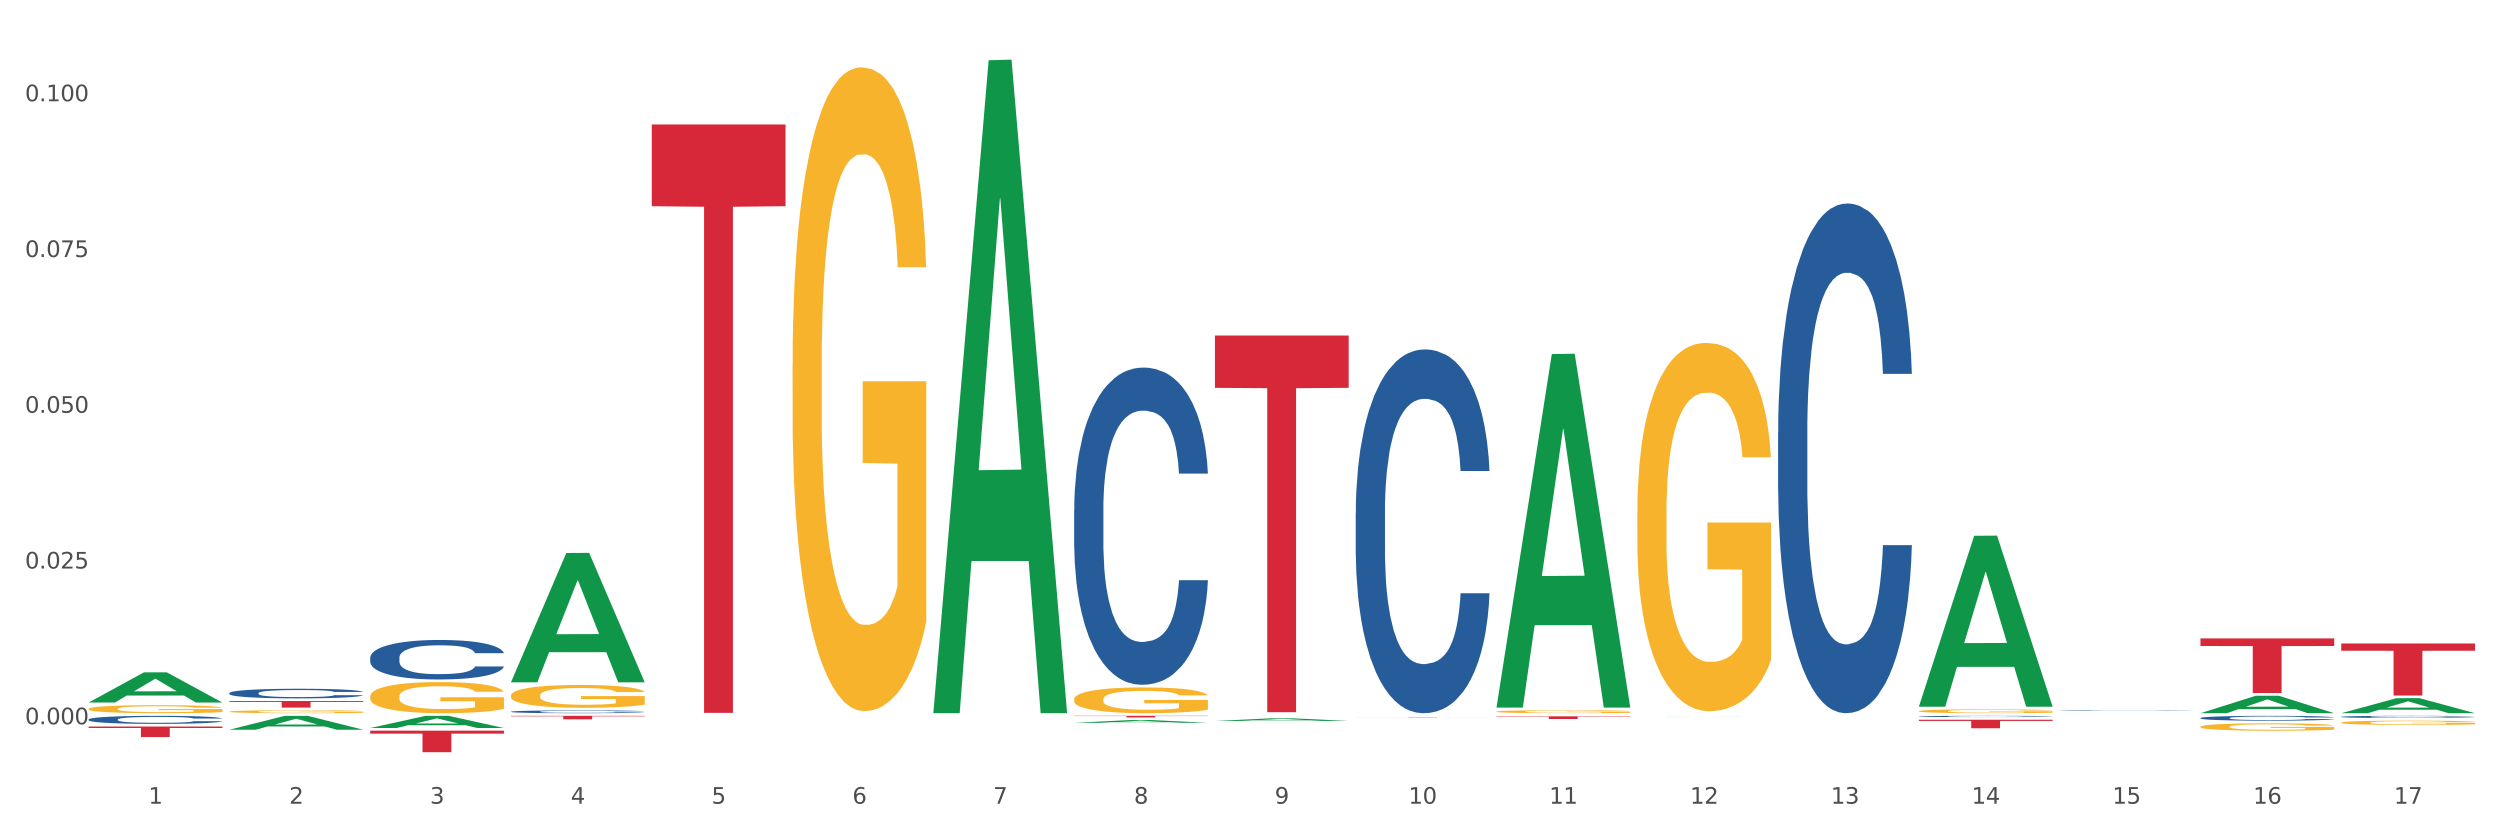
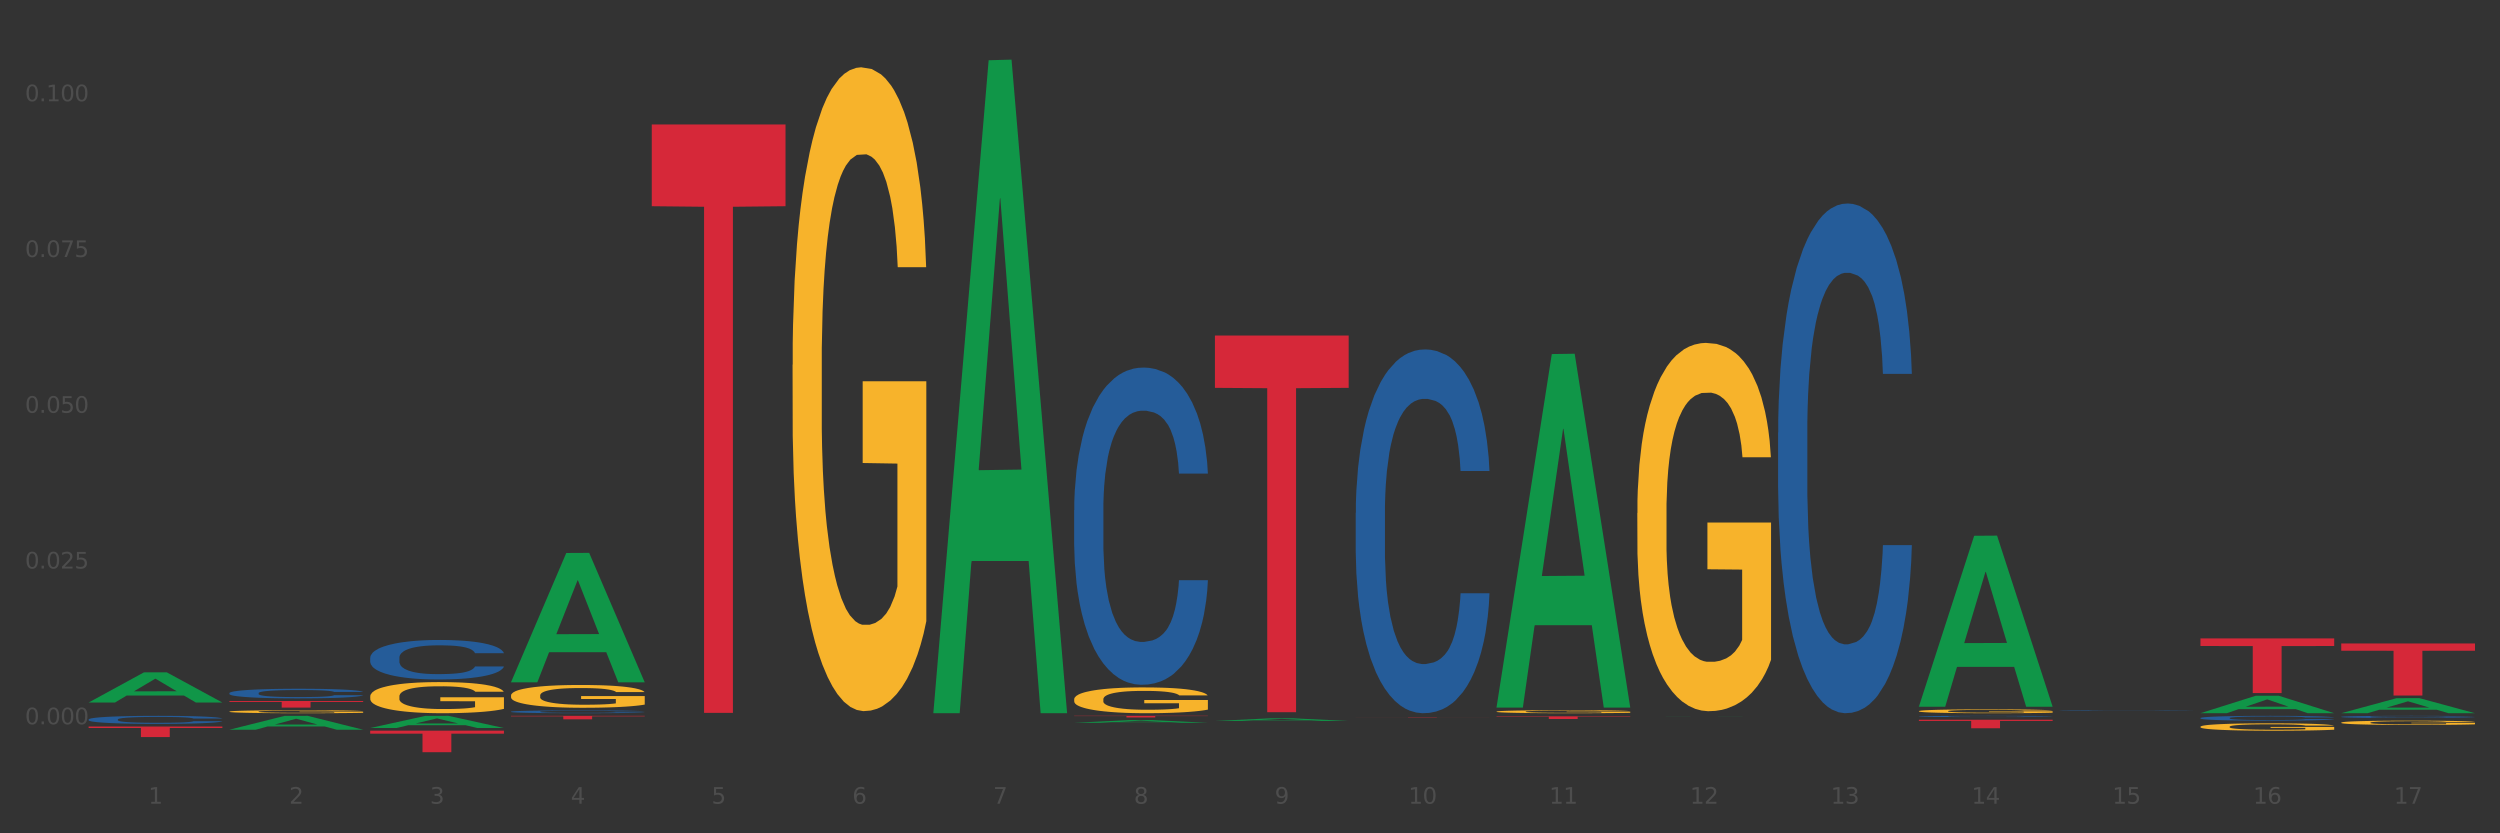
<svg xmlns="http://www.w3.org/2000/svg" xmlns:xlink="http://www.w3.org/1999/xlink" width="1080pt" height="360pt" viewBox="0 0 1080 360" version="1.1">
  <rect x="0" y="0" width="1080" height="360" fill="#333333" stroke="none" />
  <defs>
    <style type="text/css">*{stroke-linejoin: round; stroke-linecap: butt}</style>
  </defs>
  <g id="figure_1">
    <g id="patch_1">
-       <path d="M 0 360  L 1080 360  L 1080 0  L 0 0  z " style="fill: #ffffff; stroke: #ffffff; stroke-linejoin: miter" />
-     </g>
+       </g>
    <g id="axes_1">
      <g id="matplotlib.axis_1">
        <g id="xtick_1">
          <g id="text_1">
            <g style="fill: #4d4d4d" transform="translate(64.119 347.204) scale(0.096 -0.096)">
              <defs>
                <path id="DejaVuSans-31" d="M 794 531  L 1825 531  L 1825 4091  L 703 3866  L 703 4441  L 1819 4666  L 2450 4666  L 2450 531  L 3481 531  L 3481 0  L 794 0  L 794 531  z " transform="scale(0.016)" />
              </defs>
              <use xlink:href="#DejaVuSans-31" />
            </g>
          </g>
        </g>
        <g id="xtick_2">
          <g id="text_2">
            <g style="fill: #4d4d4d" transform="translate(124.94 347.204) scale(0.096 -0.096)">
              <defs>
                <path id="DejaVuSans-32" d="M 1228 531  L 3431 531  L 3431 0  L 469 0  L 469 531  Q 828 903 1448 1529  Q 2069 2156 2228 2338  Q 2531 2678 2651 2914  Q 2772 3150 2772 3378  Q 2772 3750 2511 3984  Q 2250 4219 1831 4219  Q 1534 4219 1204 4116  Q 875 4013 500 3803  L 500 4441  Q 881 4594 1212 4672  Q 1544 4750 1819 4750  Q 2544 4750 2975 4387  Q 3406 4025 3406 3419  Q 3406 3131 3298 2873  Q 3191 2616 2906 2266  Q 2828 2175 2409 1742  Q 1991 1309 1228 531  z " transform="scale(0.016)" />
              </defs>
              <use xlink:href="#DejaVuSans-32" />
            </g>
          </g>
        </g>
        <g id="xtick_3">
          <g id="text_3">
            <g style="fill: #4d4d4d" transform="translate(185.761 347.204) scale(0.096 -0.096)">
              <defs>
                <path id="DejaVuSans-33" d="M 2597 2516  Q 3050 2419 3304 2112  Q 3559 1806 3559 1356  Q 3559 666 3084 287  Q 2609 -91 1734 -91  Q 1441 -91 1130 -33  Q 819 25 488 141  L 488 750  Q 750 597 1062 519  Q 1375 441 1716 441  Q 2309 441 2620 675  Q 2931 909 2931 1356  Q 2931 1769 2642 2001  Q 2353 2234 1838 2234  L 1294 2234  L 1294 2753  L 1863 2753  Q 2328 2753 2575 2939  Q 2822 3125 2822 3475  Q 2822 3834 2567 4026  Q 2313 4219 1838 4219  Q 1578 4219 1281 4162  Q 984 4106 628 3988  L 628 4550  Q 988 4650 1302 4700  Q 1616 4750 1894 4750  Q 2613 4750 3031 4423  Q 3450 4097 3450 3541  Q 3450 3153 3228 2886  Q 3006 2619 2597 2516  z " transform="scale(0.016)" />
              </defs>
              <use xlink:href="#DejaVuSans-33" />
            </g>
          </g>
        </g>
        <g id="xtick_4">
          <g id="text_4">
            <g style="fill: #4d4d4d" transform="translate(246.582 347.204) scale(0.096 -0.096)">
              <defs>
                <path id="DejaVuSans-34" d="M 2419 4116  L 825 1625  L 2419 1625  L 2419 4116  z M 2253 4666  L 3047 4666  L 3047 1625  L 3713 1625  L 3713 1100  L 3047 1100  L 3047 0  L 2419 0  L 2419 1100  L 313 1100  L 313 1709  L 2253 4666  z " transform="scale(0.016)" />
              </defs>
              <use xlink:href="#DejaVuSans-34" />
            </g>
          </g>
        </g>
        <g id="xtick_5">
          <g id="text_5">
            <g style="fill: #4d4d4d" transform="translate(307.403 347.204) scale(0.096 -0.096)">
              <defs>
                <path id="DejaVuSans-35" d="M 691 4666  L 3169 4666  L 3169 4134  L 1269 4134  L 1269 2991  Q 1406 3038 1543 3061  Q 1681 3084 1819 3084  Q 2600 3084 3056 2656  Q 3513 2228 3513 1497  Q 3513 744 3044 326  Q 2575 -91 1722 -91  Q 1428 -91 1123 -41  Q 819 9 494 109  L 494 744  Q 775 591 1075 516  Q 1375 441 1709 441  Q 2250 441 2565 725  Q 2881 1009 2881 1497  Q 2881 1984 2565 2268  Q 2250 2553 1709 2553  Q 1456 2553 1204 2497  Q 953 2441 691 2322  L 691 4666  z " transform="scale(0.016)" />
              </defs>
              <use xlink:href="#DejaVuSans-35" />
            </g>
          </g>
        </g>
        <g id="xtick_6">
          <g id="text_6">
            <g style="fill: #4d4d4d" transform="translate(368.224 347.204) scale(0.096 -0.096)">
              <defs>
                <path id="DejaVuSans-36" d="M 2113 2584  Q 1688 2584 1439 2293  Q 1191 2003 1191 1497  Q 1191 994 1439 701  Q 1688 409 2113 409  Q 2538 409 2786 701  Q 3034 994 3034 1497  Q 3034 2003 2786 2293  Q 2538 2584 2113 2584  z M 3366 4563  L 3366 3988  Q 3128 4100 2886 4159  Q 2644 4219 2406 4219  Q 1781 4219 1451 3797  Q 1122 3375 1075 2522  Q 1259 2794 1537 2939  Q 1816 3084 2150 3084  Q 2853 3084 3261 2657  Q 3669 2231 3669 1497  Q 3669 778 3244 343  Q 2819 -91 2113 -91  Q 1303 -91 875 529  Q 447 1150 447 2328  Q 447 3434 972 4092  Q 1497 4750 2381 4750  Q 2619 4750 2861 4703  Q 3103 4656 3366 4563  z " transform="scale(0.016)" />
              </defs>
              <use xlink:href="#DejaVuSans-36" />
            </g>
          </g>
        </g>
        <g id="xtick_7">
          <g id="text_7">
            <g style="fill: #4d4d4d" transform="translate(429.045 347.204) scale(0.096 -0.096)">
              <defs>
                <path id="DejaVuSans-37" d="M 525 4666  L 3525 4666  L 3525 4397  L 1831 0  L 1172 0  L 2766 4134  L 525 4134  L 525 4666  z " transform="scale(0.016)" />
              </defs>
              <use xlink:href="#DejaVuSans-37" />
            </g>
          </g>
        </g>
        <g id="xtick_8">
          <g id="text_8">
            <g style="fill: #4d4d4d" transform="translate(489.866 347.204) scale(0.096 -0.096)">
              <defs>
                <path id="DejaVuSans-38" d="M 2034 2216  Q 1584 2216 1326 1975  Q 1069 1734 1069 1313  Q 1069 891 1326 650  Q 1584 409 2034 409  Q 2484 409 2743 651  Q 3003 894 3003 1313  Q 3003 1734 2745 1975  Q 2488 2216 2034 2216  z M 1403 2484  Q 997 2584 770 2862  Q 544 3141 544 3541  Q 544 4100 942 4425  Q 1341 4750 2034 4750  Q 2731 4750 3128 4425  Q 3525 4100 3525 3541  Q 3525 3141 3298 2862  Q 3072 2584 2669 2484  Q 3125 2378 3379 2068  Q 3634 1759 3634 1313  Q 3634 634 3220 271  Q 2806 -91 2034 -91  Q 1263 -91 848 271  Q 434 634 434 1313  Q 434 1759 690 2068  Q 947 2378 1403 2484  z M 1172 3481  Q 1172 3119 1398 2916  Q 1625 2713 2034 2713  Q 2441 2713 2670 2916  Q 2900 3119 2900 3481  Q 2900 3844 2670 4047  Q 2441 4250 2034 4250  Q 1625 4250 1398 4047  Q 1172 3844 1172 3481  z " transform="scale(0.016)" />
              </defs>
              <use xlink:href="#DejaVuSans-38" />
            </g>
          </g>
        </g>
        <g id="xtick_9">
          <g id="text_9">
            <g style="fill: #4d4d4d" transform="translate(550.688 347.204) scale(0.096 -0.096)">
              <defs>
                <path id="DejaVuSans-39" d="M 703 97  L 703 672  Q 941 559 1184 500  Q 1428 441 1663 441  Q 2288 441 2617 861  Q 2947 1281 2994 2138  Q 2813 1869 2534 1725  Q 2256 1581 1919 1581  Q 1219 1581 811 2004  Q 403 2428 403 3163  Q 403 3881 828 4315  Q 1253 4750 1959 4750  Q 2769 4750 3195 4129  Q 3622 3509 3622 2328  Q 3622 1225 3098 567  Q 2575 -91 1691 -91  Q 1453 -91 1209 -44  Q 966 3 703 97  z M 1959 2075  Q 2384 2075 2632 2365  Q 2881 2656 2881 3163  Q 2881 3666 2632 3958  Q 2384 4250 1959 4250  Q 1534 4250 1286 3958  Q 1038 3666 1038 3163  Q 1038 2656 1286 2365  Q 1534 2075 1959 2075  z " transform="scale(0.016)" />
              </defs>
              <use xlink:href="#DejaVuSans-39" />
            </g>
          </g>
        </g>
        <g id="xtick_10">
          <g id="text_10">
            <g style="fill: #4d4d4d" transform="translate(608.455 347.204) scale(0.096 -0.096)">
              <defs>
                <path id="DejaVuSans-30" d="M 2034 4250  Q 1547 4250 1301 3770  Q 1056 3291 1056 2328  Q 1056 1369 1301 889  Q 1547 409 2034 409  Q 2525 409 2770 889  Q 3016 1369 3016 2328  Q 3016 3291 2770 3770  Q 2525 4250 2034 4250  z M 2034 4750  Q 2819 4750 3233 4129  Q 3647 3509 3647 2328  Q 3647 1150 3233 529  Q 2819 -91 2034 -91  Q 1250 -91 836 529  Q 422 1150 422 2328  Q 422 3509 836 4129  Q 1250 4750 2034 4750  z " transform="scale(0.016)" />
              </defs>
              <use xlink:href="#DejaVuSans-31" />
              <use xlink:href="#DejaVuSans-30" transform="translate(63.623 0)" />
            </g>
          </g>
        </g>
        <g id="xtick_11">
          <g id="text_11">
            <g style="fill: #4d4d4d" transform="translate(669.276 347.204) scale(0.096 -0.096)">
              <use xlink:href="#DejaVuSans-31" />
              <use xlink:href="#DejaVuSans-31" transform="translate(63.623 0)" />
            </g>
          </g>
        </g>
        <g id="xtick_12">
          <g id="text_12">
            <g style="fill: #4d4d4d" transform="translate(730.097 347.204) scale(0.096 -0.096)">
              <use xlink:href="#DejaVuSans-31" />
              <use xlink:href="#DejaVuSans-32" transform="translate(63.623 0)" />
            </g>
          </g>
        </g>
        <g id="xtick_13">
          <g id="text_13">
            <g style="fill: #4d4d4d" transform="translate(790.918 347.204) scale(0.096 -0.096)">
              <use xlink:href="#DejaVuSans-31" />
              <use xlink:href="#DejaVuSans-33" transform="translate(63.623 0)" />
            </g>
          </g>
        </g>
        <g id="xtick_14">
          <g id="text_14">
            <g style="fill: #4d4d4d" transform="translate(851.739 347.204) scale(0.096 -0.096)">
              <use xlink:href="#DejaVuSans-31" />
              <use xlink:href="#DejaVuSans-34" transform="translate(63.623 0)" />
            </g>
          </g>
        </g>
        <g id="xtick_15">
          <g id="text_15">
            <g style="fill: #4d4d4d" transform="translate(912.56 347.204) scale(0.096 -0.096)">
              <use xlink:href="#DejaVuSans-31" />
              <use xlink:href="#DejaVuSans-35" transform="translate(63.623 0)" />
            </g>
          </g>
        </g>
        <g id="xtick_16">
          <g id="text_16">
            <g style="fill: #4d4d4d" transform="translate(973.381 347.204) scale(0.096 -0.096)">
              <use xlink:href="#DejaVuSans-31" />
              <use xlink:href="#DejaVuSans-36" transform="translate(63.623 0)" />
            </g>
          </g>
        </g>
        <g id="xtick_17">
          <g id="text_17">
            <g style="fill: #4d4d4d" transform="translate(1034.202 347.204) scale(0.096 -0.096)">
              <use xlink:href="#DejaVuSans-31" />
              <use xlink:href="#DejaVuSans-37" transform="translate(63.623 0)" />
            </g>
          </g>
        </g>
        <g id="xtick_18" />
        <g id="xtick_19" />
        <g id="xtick_20" />
        <g id="xtick_21" />
        <g id="xtick_22" />
        <g id="xtick_23" />
        <g id="xtick_24" />
        <g id="xtick_25" />
        <g id="xtick_26" />
        <g id="xtick_27" />
        <g id="xtick_28" />
        <g id="xtick_29" />
        <g id="xtick_30" />
        <g id="xtick_31" />
        <g id="xtick_32" />
        <g id="xtick_33" />
      </g>
      <g id="matplotlib.axis_2">
        <g id="ytick_1">
          <g id="text_18">
            <g style="fill: #4d4d4d" transform="translate(10.8 312.888) scale(0.096 -0.096)">
              <defs>
                <path id="DejaVuSans-2e" d="M 684 794  L 1344 794  L 1344 0  L 684 0  L 684 794  z " transform="scale(0.016)" />
              </defs>
              <use xlink:href="#DejaVuSans-30" />
              <use xlink:href="#DejaVuSans-2e" transform="translate(63.623 0)" />
              <use xlink:href="#DejaVuSans-30" transform="translate(95.41 0)" />
              <use xlink:href="#DejaVuSans-30" transform="translate(159.033 0)" />
              <use xlink:href="#DejaVuSans-30" transform="translate(222.656 0)" />
            </g>
          </g>
        </g>
        <g id="ytick_2">
          <g id="text_19">
            <g style="fill: #4d4d4d" transform="translate(10.8 245.603) scale(0.096 -0.096)">
              <use xlink:href="#DejaVuSans-30" />
              <use xlink:href="#DejaVuSans-2e" transform="translate(63.623 0)" />
              <use xlink:href="#DejaVuSans-30" transform="translate(95.41 0)" />
              <use xlink:href="#DejaVuSans-32" transform="translate(159.033 0)" />
              <use xlink:href="#DejaVuSans-35" transform="translate(222.656 0)" />
            </g>
          </g>
        </g>
        <g id="ytick_3">
          <g id="text_20">
            <g style="fill: #4d4d4d" transform="translate(10.8 178.318) scale(0.096 -0.096)">
              <use xlink:href="#DejaVuSans-30" />
              <use xlink:href="#DejaVuSans-2e" transform="translate(63.623 0)" />
              <use xlink:href="#DejaVuSans-30" transform="translate(95.41 0)" />
              <use xlink:href="#DejaVuSans-35" transform="translate(159.033 0)" />
              <use xlink:href="#DejaVuSans-30" transform="translate(222.656 0)" />
            </g>
          </g>
        </g>
        <g id="ytick_4">
          <g id="text_21">
            <g style="fill: #4d4d4d" transform="translate(10.8 111.032) scale(0.096 -0.096)">
              <use xlink:href="#DejaVuSans-30" />
              <use xlink:href="#DejaVuSans-2e" transform="translate(63.623 0)" />
              <use xlink:href="#DejaVuSans-30" transform="translate(95.41 0)" />
              <use xlink:href="#DejaVuSans-37" transform="translate(159.033 0)" />
              <use xlink:href="#DejaVuSans-35" transform="translate(222.656 0)" />
            </g>
          </g>
        </g>
        <g id="ytick_5">
          <g id="text_22">
            <g style="fill: #4d4d4d" transform="translate(10.8 43.747) scale(0.096 -0.096)">
              <use xlink:href="#DejaVuSans-30" />
              <use xlink:href="#DejaVuSans-2e" transform="translate(63.623 0)" />
              <use xlink:href="#DejaVuSans-31" transform="translate(95.41 0)" />
              <use xlink:href="#DejaVuSans-30" transform="translate(159.033 0)" />
              <use xlink:href="#DejaVuSans-30" transform="translate(222.656 0)" />
            </g>
          </g>
        </g>
        <g id="ytick_6" />
        <g id="ytick_7" />
        <g id="ytick_8" />
        <g id="ytick_9" />
      </g>
      <g id="PolyCollection_1">
        <path d="M 403.209 307.576  L 403.269 307.311  L 427.096 26.025  L 436.984 25.759  L 460.989 308.107  L 449.553 308.107  L 444.37 242.358  L 419.769 242.358  L 419.59 243.419  L 414.587 308.107  L 403.209 308.107  L 403.209 307.576  L 422.866 203.121  L 441.273 202.856  L 432.159 85.941  L 432.04 85.41  L 431.921 86.206  L 422.807 202.856  L 422.866 203.121  L 403.209 307.576  z " clip-path="url(#p8ec83b1910)" style="fill: #109648" />
        <path d="M 464.03 312.247  L 464.09 312.246  L 487.917 311.08  L 497.805 311.079  L 521.81 312.249  L 510.374 312.249  L 505.191 311.977  L 480.59 311.977  L 480.411 311.981  L 475.408 312.249  L 464.03 312.249  L 464.03 312.247  L 483.688 311.814  L 502.094 311.813  L 492.98 311.328  L 492.861 311.326  L 492.742 311.33  L 483.628 311.813  L 483.688 311.814  L 464.03 312.247  z " clip-path="url(#p8ec83b1910)" style="fill: #109648" />
        <path d="M 1011.42 308.094  L 1011.48 308.088  L 1035.306 301.61  L 1045.194 301.604  L 1069.2 308.107  L 1057.763 308.107  L 1052.581 306.592  L 1027.98 306.592  L 1027.801 306.617  L 1022.797 308.107  L 1011.42 308.107  L 1011.42 308.094  L 1031.077 305.689  L 1049.483 305.683  L 1040.37 302.99  L 1040.25 302.978  L 1040.131 302.996  L 1031.018 305.683  L 1031.077 305.689  L 1011.42 308.094  z " clip-path="url(#p8ec83b1910)" style="fill: #109648" />
        <path d="M 38.283 303.475  L 38.343 303.463  L 62.169 290.463  L 72.058 290.451  L 96.063 303.5  L 84.626 303.5  L 79.444 300.461  L 54.843 300.461  L 54.664 300.51  L 49.66 303.5  L 38.283 303.5  L 38.283 303.475  L 57.94 298.648  L 76.346 298.635  L 67.233 293.232  L 67.113 293.208  L 66.994 293.244  L 57.881 298.635  L 57.94 298.648  L 38.283 303.475  z " clip-path="url(#p8ec83b1910)" style="fill: #109648" />
        <path d="M 99.104 315.225  L 99.164 315.22  L 122.99 309.246  L 132.879 309.24  L 156.884 315.237  L 145.447 315.237  L 140.265 313.84  L 115.664 313.84  L 115.485 313.863  L 110.481 315.237  L 99.104 315.237  L 99.104 315.225  L 118.761 313.007  L 137.167 313.001  L 128.054 310.519  L 127.934 310.507  L 127.815 310.524  L 118.702 313.001  L 118.761 313.007  L 99.104 315.225  z " clip-path="url(#p8ec83b1910)" style="fill: #109648" />
        <path d="M 159.925 314.5  L 159.985 314.495  L 183.811 309.245  L 193.7 309.24  L 217.705 314.51  L 206.268 314.51  L 201.086 313.283  L 176.485 313.283  L 176.306 313.302  L 171.302 314.51  L 159.925 314.51  L 159.925 314.5  L 179.582 312.55  L 197.988 312.545  L 188.875 310.364  L 188.756 310.354  L 188.636 310.369  L 179.523 312.545  L 179.582 312.55  L 159.925 314.5  z " clip-path="url(#p8ec83b1910)" style="fill: #109648" />
        <path d="M 220.746 294.668  L 220.806 294.615  L 244.633 238.891  L 254.521 238.839  L 278.526 294.773  L 267.089 294.773  L 261.907 281.748  L 237.306 281.748  L 237.127 281.958  L 232.123 294.773  L 220.746 294.773  L 220.746 294.668  L 240.403 273.975  L 258.81 273.922  L 249.696 250.761  L 249.577 250.656  L 249.457 250.813  L 240.344 273.922  L 240.403 273.975  L 220.746 294.668  z " clip-path="url(#p8ec83b1910)" style="fill: #109648" />
-         <path d="M 38.283 306.238  L 38.351 306.235  L 38.351 306.121  L 38.488 306.023  L 39.17 305.785  L 40.193 305.588  L 40.943 305.483  L 41.694 305.398  L 42.581 305.312  L 43.672 305.223  L 45.65 305.093  L 46.878 305.027  L 48.379 304.957  L 51.108 304.855  L 53.086 304.798  L 55.133 304.751  L 58.475 304.694  L 60.658 304.668  L 62.978 304.649  L 65.775 304.637  L 67.889 304.633  L 72.528 304.643  L 76.485 304.672  L 78.395 304.694  L 80.851 304.732  L 82.147 304.757  L 84.261 304.808  L 86.444 304.875  L 87.945 304.932  L 90.196 305.039  L 91.902 305.147  L 93.471 305.28  L 94.289 305.372  L 94.903 305.458  L 95.449 305.556  L 95.995 305.712  L 83.716 305.712  L 83.238 305.601  L 82.488 305.496  L 81.396 305.395  L 80.441 305.331  L 78.804 305.252  L 77.303 305.201  L 75.734 305.163  L 73.824 305.131  L 72.323 305.116  L 70.209 305.103  L 66.047 305.106  L 63.251 305.131  L 61.34 305.163  L 60.113 305.192  L 59.021 305.223  L 57.793 305.268  L 56.361 305.334  L 55.337 305.395  L 54.314 305.471  L 53.495 305.547  L 52.745 305.636  L 52.131 305.731  L 51.654 305.829  L 51.244 305.95  L 50.903 306.15  L 50.903 306.584  L 51.04 306.682  L 51.381 306.812  L 51.79 306.911  L 52.472 307.028  L 53.086 307.107  L 54.246 307.222  L 55.542 307.317  L 56.565 307.377  L 57.588 307.428  L 59.362 307.498  L 61.34 307.555  L 63.046 307.59  L 65.365 307.621  L 66.934 307.634  L 68.299 307.64  L 71.641 307.64  L 74.029 307.631  L 76.689 307.609  L 78.736 307.58  L 80.441 307.545  L 82.351 307.488  L 83.579 307.434  L 83.579 306.771  L 68.571 306.768  L 68.571 306.327  L 96.063 306.327  L 96.063 307.621  L 94.903 307.688  L 93.607 307.748  L 92.243 307.802  L 90.196 307.869  L 87.741 307.932  L 85.558 307.977  L 83.238 308.015  L 80.509 308.049  L 76.962 308.081  L 74.779 308.094  L 72.051 308.103  L 68.844 308.107  L 66.047 308.1  L 63.319 308.084  L 60.454 308.056  L 57.657 308.015  L 55.542 307.973  L 53.427 307.923  L 51.176 307.856  L 49.402 307.793  L 48.038 307.735  L 46.537 307.663  L 44.9 307.567  L 43.672 307.482  L 42.581 307.393  L 41.421 307.279  L 40.602 307.18  L 39.784 307.057  L 39.306 306.965  L 38.761 306.822  L 38.351 306.622  L 38.283 306.238  z " clip-path="url(#p8ec83b1910)" style="fill: #f7b32b" />
        <path d="M 281.567 53.757  L 339.347 53.757  L 339.347 89.083  L 316.619 89.322  L 316.619 307.959  L 304.159 307.959  L 304.159 89.322  L 281.567 89.083  L 281.567 53.996  L 281.567 53.757  z " clip-path="url(#p8ec83b1910)" style="fill: #d62839" />
        <path d="M 464.03 309.24  L 521.81 309.24  L 521.81 309.338  L 499.082 309.339  L 499.082 309.945  L 486.622 309.945  L 486.622 309.339  L 464.03 309.338  L 464.03 309.241  L 464.03 309.24  z " clip-path="url(#p8ec83b1910)" style="fill: #d62839" />
        <path d="M 524.851 144.936  L 582.632 144.936  L 582.632 167.55  L 559.903 167.702  L 559.903 307.661  L 547.443 307.661  L 547.443 167.702  L 524.851 167.55  L 524.851 145.089  L 524.851 144.936  z " clip-path="url(#p8ec83b1910)" style="fill: #d62839" />
        <path d="M 585.673 310.039  L 643.453 310.039  L 643.453 310.056  L 620.724 310.056  L 620.724 310.16  L 608.264 310.16  L 608.264 310.056  L 585.673 310.056  L 585.673 310.039  L 585.673 310.039  z " clip-path="url(#p8ec83b1910)" style="fill: #d62839" />
        <path d="M 38.283 313.849  L 96.063 313.849  L 96.063 314.485  L 73.334 314.489  L 73.334 318.425  L 60.875 318.425  L 60.875 314.489  L 38.283 314.485  L 38.283 313.853  L 38.283 313.849  z " clip-path="url(#p8ec83b1910)" style="fill: #d62839" />
        <path d="M 99.104 302.83  L 156.884 302.83  L 156.884 303.228  L 134.155 303.231  L 134.155 305.692  L 121.696 305.692  L 121.696 303.231  L 99.104 303.228  L 99.104 302.833  L 99.104 302.83  z " clip-path="url(#p8ec83b1910)" style="fill: #d62839" />
        <path d="M 159.925 315.643  L 217.705 315.643  L 217.705 316.937  L 194.977 316.945  L 194.977 324.95  L 182.517 324.95  L 182.517 316.945  L 159.925 316.937  L 159.925 315.652  L 159.925 315.643  z " clip-path="url(#p8ec83b1910)" style="fill: #d62839" />
        <path d="M 220.746 309.24  L 278.526 309.24  L 278.526 309.45  L 255.798 309.451  L 255.798 310.745  L 243.338 310.745  L 243.338 309.451  L 220.746 309.45  L 220.746 309.242  L 220.746 309.24  z " clip-path="url(#p8ec83b1910)" style="fill: #d62839" />
        <path d="M 768.136 186.846  L 768.204 186.644  L 768.204 181.014  L 768.409 173.372  L 769.16 159.295  L 770.116 148.637  L 771.756 136.169  L 772.643 130.941  L 773.804 125.109  L 776.195 115.658  L 778.927 107.614  L 780.839 103.19  L 782.273 100.374  L 785.483 95.347  L 787.327 93.135  L 789.24 91.325  L 790.879 90.118  L 793.611 88.711  L 795.796 88.107  L 798.323 87.906  L 800.441 88.107  L 803.241 88.912  L 807.339 91.325  L 808.91 92.733  L 811.027 95.146  L 813.212 98.363  L 814.988 101.581  L 817.037 106.206  L 819.154 112.239  L 821.203 119.881  L 822.637 126.919  L 823.799 134.359  L 824.823 143.409  L 825.574 153.262  L 825.916 161.507  L 813.417 161.507  L 813.076 154.067  L 812.393 146.023  L 811.71 140.593  L 810.959 136.169  L 809.797 131.142  L 808.773 127.924  L 807.066 124.104  L 805.495 121.69  L 804.197 120.283  L 802.626 119.076  L 799.28 117.87  L 796.889 117.87  L 795.387 118.272  L 793.543 119.277  L 791.972 120.685  L 790.128 123.098  L 788.693 125.712  L 787.259 129.131  L 786.44 131.544  L 785.21 135.968  L 784.391 139.588  L 783.298 145.822  L 782.683 150.246  L 781.59 161.709  L 781.112 170.155  L 780.907 175.986  L 780.771 182.421  L 780.771 213.792  L 781.181 227.869  L 781.522 233.902  L 782.069 240.739  L 783.093 249.588  L 784.596 258.235  L 786.166 264.469  L 787.464 268.29  L 788.693 271.105  L 789.923 273.317  L 791.425 275.328  L 792.655 276.534  L 794.499 277.741  L 796.684 278.344  L 798.392 278.344  L 801.875 277.339  L 803.446 276.333  L 804.948 274.926  L 806.587 272.714  L 807.885 270.3  L 808.636 268.491  L 809.866 264.67  L 810.822 260.648  L 811.641 256.023  L 812.188 252.001  L 812.803 245.968  L 813.281 239.131  L 813.417 235.511  L 825.916 235.511  L 825.643 242.75  L 825.164 249.789  L 824.208 259.24  L 823.457 264.67  L 822.296 271.306  L 821.067 276.937  L 819.359 283.171  L 817.788 287.796  L 816.149 291.818  L 814.373 295.438  L 811.163 300.465  L 810.002 301.873  L 807.544 304.286  L 805.631 305.693  L 802.831 307.101  L 799.963 307.905  L 796.957 308.107  L 794.294 307.704  L 791.357 306.498  L 789.513 305.291  L 787.464 303.481  L 785.074 300.666  L 782.82 297.247  L 780.703 293.225  L 778.722 288.6  L 776.878 283.372  L 774.487 274.725  L 772.712 266.279  L 771.414 258.436  L 770.526 251.8  L 769.638 243.354  L 769.16 237.522  L 768.409 223.445  L 768.136 210.374  L 768.136 186.846  z " clip-path="url(#p8ec83b1910)" style="fill: #255c99" />
        <path d="M 828.957 309.486  L 829.025 309.485  L 829.025 309.471  L 829.23 309.452  L 829.981 309.418  L 830.937 309.391  L 832.577 309.36  L 833.464 309.347  L 834.626 309.333  L 837.016 309.309  L 839.748 309.289  L 841.66 309.278  L 843.094 309.271  L 846.304 309.259  L 848.149 309.253  L 850.061 309.249  L 851.7 309.246  L 854.432 309.242  L 856.617 309.241  L 859.144 309.24  L 861.262 309.241  L 864.062 309.243  L 868.16 309.249  L 869.731 309.252  L 871.848 309.258  L 874.033 309.266  L 875.809 309.274  L 877.858 309.286  L 879.975 309.301  L 882.024 309.32  L 883.459 309.337  L 884.62 309.356  L 885.644 309.378  L 886.395 309.403  L 886.737 309.423  L 874.238 309.423  L 873.897 309.405  L 873.214 309.385  L 872.531 309.371  L 871.78 309.36  L 870.619 309.348  L 869.594 309.34  L 867.887 309.33  L 866.316 309.324  L 865.018 309.321  L 863.447 309.318  L 860.101 309.315  L 857.71 309.315  L 856.208 309.316  L 854.364 309.318  L 852.793 309.322  L 850.949 309.328  L 849.514 309.334  L 848.08 309.343  L 847.261 309.349  L 846.031 309.36  L 845.212 309.369  L 844.119 309.384  L 843.504 309.395  L 842.411 309.424  L 841.933 309.444  L 841.729 309.459  L 841.592 309.475  L 841.592 309.553  L 842.002 309.588  L 842.343 309.603  L 842.89 309.62  L 843.914 309.642  L 845.417 309.663  L 846.987 309.678  L 848.285 309.688  L 849.514 309.695  L 850.744 309.7  L 852.246 309.705  L 853.476 309.708  L 855.32 309.711  L 857.505 309.713  L 859.213 309.713  L 862.696 309.71  L 864.267 309.708  L 865.769 309.704  L 867.409 309.699  L 868.706 309.693  L 869.457 309.688  L 870.687 309.679  L 871.643 309.669  L 872.463 309.657  L 873.009 309.648  L 873.624 309.633  L 874.102 309.616  L 874.238 309.607  L 886.737 309.607  L 886.464 309.625  L 885.986 309.642  L 885.029 309.665  L 884.278 309.679  L 883.117 309.695  L 881.888 309.709  L 880.18 309.725  L 878.609 309.736  L 876.97 309.746  L 875.194 309.755  L 871.984 309.768  L 870.823 309.771  L 868.365 309.777  L 866.452 309.781  L 863.652 309.784  L 860.784 309.786  L 857.779 309.787  L 855.115 309.786  L 852.178 309.783  L 850.334 309.78  L 848.285 309.775  L 845.895 309.768  L 843.641 309.76  L 841.524 309.75  L 839.543 309.738  L 837.699 309.725  L 835.309 309.704  L 833.533 309.683  L 832.235 309.663  L 831.347 309.647  L 830.459 309.626  L 829.981 309.612  L 829.23 309.577  L 828.957 309.544  L 828.957 309.486  z " clip-path="url(#p8ec83b1910)" style="fill: #255c99" />
        <path d="M 889.778 307.02  L 889.846 307.019  L 889.846 307.013  L 890.051 307.005  L 890.802 306.989  L 891.759 306.977  L 893.398 306.963  L 894.286 306.957  L 895.447 306.951  L 897.837 306.94  L 900.569 306.931  L 902.481 306.926  L 903.916 306.923  L 907.126 306.917  L 908.97 306.915  L 910.882 306.913  L 912.521 306.911  L 915.253 306.91  L 917.439 306.909  L 919.966 306.909  L 922.083 306.909  L 924.883 306.91  L 928.981 306.913  L 930.552 306.914  L 932.669 306.917  L 934.854 306.921  L 936.63 306.924  L 938.679 306.929  L 940.796 306.936  L 942.845 306.945  L 944.28 306.953  L 945.441 306.961  L 946.465 306.971  L 947.216 306.982  L 947.558 306.991  L 935.059 306.991  L 934.718 306.983  L 934.035 306.974  L 933.352 306.968  L 932.601 306.963  L 931.44 306.957  L 930.415 306.954  L 928.708 306.949  L 927.137 306.947  L 925.839 306.945  L 924.268 306.944  L 920.922 306.942  L 918.531 306.942  L 917.029 306.943  L 915.185 306.944  L 913.614 306.946  L 911.77 306.948  L 910.336 306.951  L 908.901 306.955  L 908.082 306.958  L 906.852 306.963  L 906.033 306.967  L 904.94 306.974  L 904.325 306.979  L 903.233 306.992  L 902.754 307.001  L 902.55 307.008  L 902.413 307.015  L 902.413 307.05  L 902.823 307.066  L 903.164 307.072  L 903.711 307.08  L 904.735 307.09  L 906.238 307.1  L 907.809 307.107  L 909.106 307.111  L 910.336 307.114  L 911.565 307.117  L 913.067 307.119  L 914.297 307.12  L 916.141 307.121  L 918.326 307.122  L 920.034 307.122  L 923.517 307.121  L 925.088 307.12  L 926.59 307.118  L 928.23 307.116  L 929.527 307.113  L 930.279 307.111  L 931.508 307.107  L 932.464 307.102  L 933.284 307.097  L 933.83 307.093  L 934.445 307.086  L 934.923 307.078  L 935.059 307.074  L 947.558 307.074  L 947.285 307.082  L 946.807 307.09  L 945.85 307.101  L 945.099 307.107  L 943.938 307.114  L 942.709 307.121  L 941.001 307.128  L 939.43 307.133  L 937.791 307.137  L 936.016 307.141  L 932.806 307.147  L 931.644 307.149  L 929.186 307.151  L 927.273 307.153  L 924.473 307.154  L 921.605 307.155  L 918.6 307.155  L 915.936 307.155  L 912.999 307.154  L 911.155 307.152  L 909.106 307.15  L 906.716 307.147  L 904.462 307.143  L 902.345 307.139  L 900.364 307.134  L 898.52 307.128  L 896.13 307.118  L 894.354 307.109  L 893.056 307.1  L 892.168 307.092  L 891.28 307.083  L 890.802 307.076  L 890.051 307.061  L 889.778 307.046  L 889.778 307.02  z " clip-path="url(#p8ec83b1910)" style="fill: #255c99" />
        <path d="M 950.599 310.183  L 950.667 310.181  L 950.667 310.128  L 950.872 310.055  L 951.623 309.921  L 952.58 309.819  L 954.219 309.7  L 955.107 309.651  L 956.268 309.595  L 958.658 309.505  L 961.39 309.428  L 963.302 309.386  L 964.737 309.359  L 967.947 309.311  L 969.791 309.29  L 971.703 309.273  L 973.342 309.262  L 976.074 309.248  L 978.26 309.242  L 980.787 309.24  L 982.904 309.242  L 985.704 309.25  L 989.802 309.273  L 991.373 309.286  L 993.49 309.309  L 995.676 309.34  L 997.451 309.371  L 999.5 309.415  L 1001.617 309.472  L 1003.666 309.545  L 1005.101 309.612  L 1006.262 309.683  L 1007.286 309.769  L 1008.037 309.863  L 1008.379 309.942  L 995.88 309.942  L 995.539 309.871  L 994.856 309.794  L 994.173 309.743  L 993.422 309.7  L 992.261 309.653  L 991.236 309.622  L 989.529 309.585  L 987.958 309.562  L 986.66 309.549  L 985.089 309.538  L 981.743 309.526  L 979.352 309.526  L 977.85 309.53  L 976.006 309.539  L 974.435 309.553  L 972.591 309.576  L 971.157 309.601  L 969.722 309.633  L 968.903 309.656  L 967.673 309.699  L 966.854 309.733  L 965.761 309.792  L 965.146 309.835  L 964.054 309.944  L 963.576 310.024  L 963.371 310.08  L 963.234 310.141  L 963.234 310.44  L 963.644 310.574  L 963.985 310.632  L 964.532 310.697  L 965.556 310.781  L 967.059 310.864  L 968.63 310.923  L 969.927 310.96  L 971.157 310.986  L 972.386 311.008  L 973.889 311.027  L 975.118 311.038  L 976.962 311.05  L 979.147 311.055  L 980.855 311.055  L 984.338 311.046  L 985.909 311.036  L 987.411 311.023  L 989.051 311.002  L 990.348 310.979  L 991.1 310.962  L 992.329 310.925  L 993.285 310.887  L 994.105 310.843  L 994.651 310.804  L 995.266 310.747  L 995.744 310.682  L 995.88 310.647  L 1008.379 310.647  L 1008.106 310.716  L 1007.628 310.783  L 1006.671 310.873  L 1005.92 310.925  L 1004.759 310.988  L 1003.53 311.042  L 1001.822 311.101  L 1000.251 311.146  L 998.612 311.184  L 996.837 311.218  L 993.627 311.266  L 992.466 311.28  L 990.007 311.303  L 988.094 311.316  L 985.294 311.329  L 982.426 311.337  L 979.421 311.339  L 976.757 311.335  L 973.82 311.324  L 971.976 311.312  L 969.927 311.295  L 967.537 311.268  L 965.283 311.236  L 963.166 311.197  L 961.185 311.153  L 959.341 311.103  L 956.951 311.021  L 955.175 310.94  L 953.877 310.866  L 952.989 310.802  L 952.101 310.722  L 951.623 310.666  L 950.872 310.532  L 950.599 310.408  L 950.599 310.183  z " clip-path="url(#p8ec83b1910)" style="fill: #255c99" />
        <path d="M 1011.42 309.664  L 1011.488 309.664  L 1011.488 309.639  L 1011.693 309.607  L 1012.444 309.546  L 1013.401 309.501  L 1015.04 309.447  L 1015.928 309.425  L 1017.089 309.4  L 1019.479 309.359  L 1022.211 309.325  L 1024.123 309.306  L 1025.558 309.294  L 1028.768 309.272  L 1030.612 309.263  L 1032.524 309.255  L 1034.163 309.25  L 1036.895 309.244  L 1039.081 309.241  L 1041.608 309.24  L 1043.725 309.241  L 1046.525 309.245  L 1050.623 309.255  L 1052.194 309.261  L 1054.311 309.272  L 1056.497 309.285  L 1058.272 309.299  L 1060.321 309.319  L 1062.439 309.345  L 1064.487 309.378  L 1065.922 309.408  L 1067.083 309.44  L 1068.107 309.478  L 1068.859 309.521  L 1069.2 309.556  L 1056.701 309.556  L 1056.36 309.524  L 1055.677 309.49  L 1054.994 309.466  L 1054.243 309.447  L 1053.082 309.426  L 1052.057 309.412  L 1050.35 309.396  L 1048.779 309.385  L 1047.481 309.379  L 1045.91 309.374  L 1042.564 309.369  L 1040.173 309.369  L 1038.671 309.371  L 1036.827 309.375  L 1035.256 309.381  L 1033.412 309.391  L 1031.978 309.402  L 1030.543 309.417  L 1029.724 309.427  L 1028.494 309.446  L 1027.675 309.462  L 1026.582 309.489  L 1025.967 309.508  L 1024.875 309.557  L 1024.397 309.593  L 1024.192 309.618  L 1024.055 309.646  L 1024.055 309.78  L 1024.465 309.84  L 1024.806 309.866  L 1025.353 309.895  L 1026.377 309.933  L 1027.88 309.97  L 1029.451 309.997  L 1030.748 310.013  L 1031.978 310.026  L 1033.207 310.035  L 1034.71 310.044  L 1035.939 310.049  L 1037.783 310.054  L 1039.969 310.057  L 1041.676 310.057  L 1045.159 310.052  L 1046.73 310.048  L 1048.233 310.042  L 1049.872 310.032  L 1051.169 310.022  L 1051.921 310.014  L 1053.15 309.998  L 1054.106 309.981  L 1054.926 309.961  L 1055.472 309.944  L 1056.087 309.918  L 1056.565 309.889  L 1056.701 309.873  L 1069.2 309.873  L 1068.927 309.904  L 1068.449 309.934  L 1067.493 309.975  L 1066.741 309.998  L 1065.58 310.026  L 1064.351 310.051  L 1062.643 310.077  L 1061.073 310.097  L 1059.433 310.114  L 1057.658 310.13  L 1054.448 310.151  L 1053.287 310.157  L 1050.828 310.168  L 1048.916 310.174  L 1046.115 310.18  L 1043.247 310.183  L 1040.242 310.184  L 1037.578 310.182  L 1034.641 310.177  L 1032.797 310.172  L 1030.748 310.164  L 1028.358 310.152  L 1026.104 310.138  L 1023.987 310.12  L 1022.006 310.101  L 1020.162 310.078  L 1017.772 310.041  L 1015.996 310.005  L 1014.698 309.971  L 1013.81 309.943  L 1012.923 309.907  L 1012.444 309.882  L 1011.693 309.821  L 1011.42 309.765  L 1011.42 309.664  z " clip-path="url(#p8ec83b1910)" style="fill: #255c99" />
        <path d="M 38.283 310.802  L 38.351 310.798  L 38.351 310.71  L 38.556 310.589  L 39.307 310.367  L 40.264 310.199  L 41.903 310.002  L 42.791 309.92  L 43.952 309.828  L 46.342 309.678  L 49.074 309.551  L 50.986 309.482  L 52.421 309.437  L 55.631 309.358  L 57.475 309.323  L 59.387 309.294  L 61.026 309.275  L 63.758 309.253  L 65.944 309.244  L 68.471 309.24  L 70.588 309.244  L 73.388 309.256  L 77.486 309.294  L 79.057 309.317  L 81.174 309.355  L 83.36 309.405  L 85.135 309.456  L 87.184 309.529  L 89.302 309.624  L 91.35 309.745  L 92.785 309.856  L 93.946 309.973  L 94.97 310.116  L 95.722 310.272  L 96.063 310.402  L 83.564 310.402  L 83.223 310.284  L 82.54 310.158  L 81.857 310.072  L 81.106 310.002  L 79.945 309.923  L 78.92 309.872  L 77.213 309.812  L 75.642 309.774  L 74.344 309.751  L 72.773 309.732  L 69.427 309.713  L 67.036 309.713  L 65.534 309.72  L 63.69 309.735  L 62.119 309.758  L 60.275 309.796  L 58.841 309.837  L 57.406 309.891  L 56.587 309.929  L 55.357 309.999  L 54.538 310.056  L 53.445 310.154  L 52.83 310.224  L 51.738 310.405  L 51.26 310.538  L 51.055 310.63  L 50.918 310.732  L 50.918 311.227  L 51.328 311.449  L 51.669 311.544  L 52.216 311.652  L 53.24 311.792  L 54.743 311.928  L 56.314 312.026  L 57.611 312.087  L 58.841 312.131  L 60.07 312.166  L 61.573 312.198  L 62.802 312.217  L 64.646 312.236  L 66.832 312.245  L 68.539 312.245  L 72.022 312.23  L 73.593 312.214  L 75.096 312.191  L 76.735 312.157  L 78.032 312.118  L 78.784 312.09  L 80.013 312.03  L 80.969 311.966  L 81.789 311.893  L 82.335 311.83  L 82.95 311.735  L 83.428 311.627  L 83.564 311.57  L 96.063 311.57  L 95.79 311.684  L 95.312 311.795  L 94.356 311.944  L 93.604 312.03  L 92.443 312.134  L 91.214 312.223  L 89.506 312.322  L 87.936 312.395  L 86.296 312.458  L 84.521 312.515  L 81.311 312.594  L 80.15 312.617  L 77.691 312.655  L 75.779 312.677  L 72.978 312.699  L 70.11 312.712  L 67.105 312.715  L 64.441 312.709  L 61.504 312.69  L 59.66 312.671  L 57.611 312.642  L 55.221 312.598  L 52.967 312.544  L 50.85 312.48  L 48.869 312.407  L 47.025 312.325  L 44.635 312.188  L 42.859 312.055  L 41.561 311.931  L 40.673 311.827  L 39.786 311.693  L 39.307 311.601  L 38.556 311.379  L 38.283 311.173  L 38.283 310.802  z " clip-path="url(#p8ec83b1910)" style="fill: #255c99" />
        <path d="M 99.104 299.407  L 99.172 299.403  L 99.172 299.297  L 99.377 299.152  L 100.129 298.887  L 101.085 298.685  L 102.724 298.45  L 103.612 298.351  L 104.773 298.241  L 107.163 298.063  L 109.895 297.911  L 111.807 297.827  L 113.242 297.774  L 116.452 297.679  L 118.296 297.637  L 120.208 297.603  L 121.847 297.581  L 124.579 297.554  L 126.765 297.543  L 129.292 297.539  L 131.409 297.543  L 134.209 297.558  L 138.307 297.603  L 139.878 297.63  L 141.995 297.675  L 144.181 297.736  L 145.956 297.797  L 148.005 297.884  L 150.123 297.998  L 152.172 298.142  L 153.606 298.275  L 154.767 298.416  L 155.791 298.587  L 156.543 298.773  L 156.884 298.928  L 144.386 298.928  L 144.044 298.788  L 143.361 298.636  L 142.678 298.534  L 141.927 298.45  L 140.766 298.355  L 139.741 298.294  L 138.034 298.222  L 136.463 298.177  L 135.165 298.15  L 133.594 298.127  L 130.248 298.104  L 127.857 298.104  L 126.355 298.112  L 124.511 298.131  L 122.94 298.158  L 121.096 298.203  L 119.662 298.253  L 118.227 298.317  L 117.408 298.363  L 116.179 298.446  L 115.359 298.515  L 114.266 298.632  L 113.652 298.716  L 112.559 298.932  L 112.081 299.092  L 111.876 299.202  L 111.739 299.323  L 111.739 299.916  L 112.149 300.181  L 112.49 300.295  L 113.037 300.424  L 114.061 300.591  L 115.564 300.755  L 117.135 300.872  L 118.432 300.945  L 119.662 300.998  L 120.891 301.04  L 122.394 301.077  L 123.623 301.1  L 125.467 301.123  L 127.653 301.134  L 129.36 301.134  L 132.843 301.115  L 134.414 301.096  L 135.917 301.07  L 137.556 301.028  L 138.853 300.983  L 139.605 300.948  L 140.834 300.876  L 141.79 300.8  L 142.61 300.713  L 143.156 300.637  L 143.771 300.523  L 144.249 300.394  L 144.386 300.326  L 156.884 300.326  L 156.611 300.462  L 156.133 300.595  L 155.177 300.774  L 154.425 300.876  L 153.264 301.002  L 152.035 301.108  L 150.327 301.226  L 148.757 301.313  L 147.117 301.389  L 145.342 301.457  L 142.132 301.552  L 140.971 301.579  L 138.512 301.624  L 136.6 301.651  L 133.799 301.677  L 130.931 301.693  L 127.926 301.696  L 125.262 301.689  L 122.325 301.666  L 120.481 301.643  L 118.432 301.609  L 116.042 301.556  L 113.788 301.491  L 111.671 301.415  L 109.69 301.328  L 107.846 301.229  L 105.456 301.066  L 103.68 300.907  L 102.382 300.759  L 101.494 300.633  L 100.607 300.474  L 100.129 300.364  L 99.377 300.098  L 99.104 299.851  L 99.104 299.407  z " clip-path="url(#p8ec83b1910)" style="fill: #255c99" />
        <path d="M 159.925 284.132  L 159.993 284.116  L 159.993 283.68  L 160.198 283.088  L 160.95 281.997  L 161.906 281.171  L 163.545 280.204  L 164.433 279.799  L 165.594 279.347  L 167.984 278.615  L 170.716 277.991  L 172.629 277.648  L 174.063 277.43  L 177.273 277.04  L 179.117 276.869  L 181.029 276.729  L 182.668 276.635  L 185.4 276.526  L 187.586 276.479  L 190.113 276.464  L 192.23 276.479  L 195.03 276.542  L 199.128 276.729  L 200.699 276.838  L 202.816 277.025  L 205.002 277.274  L 206.777 277.524  L 208.826 277.882  L 210.944 278.35  L 212.993 278.942  L 214.427 279.487  L 215.588 280.064  L 216.612 280.765  L 217.364 281.529  L 217.705 282.168  L 205.207 282.168  L 204.865 281.591  L 204.182 280.968  L 203.499 280.547  L 202.748 280.204  L 201.587 279.815  L 200.562 279.565  L 198.855 279.269  L 197.284 279.082  L 195.986 278.973  L 194.416 278.88  L 191.069 278.786  L 188.679 278.786  L 187.176 278.817  L 185.332 278.895  L 183.761 279.004  L 181.917 279.191  L 180.483 279.394  L 179.049 279.659  L 178.229 279.846  L 177 280.189  L 176.18 280.469  L 175.087 280.952  L 174.473 281.295  L 173.38 282.184  L 172.902 282.838  L 172.697 283.29  L 172.56 283.789  L 172.56 286.22  L 172.97 287.311  L 173.312 287.779  L 173.858 288.309  L 174.882 288.994  L 176.385 289.664  L 177.956 290.148  L 179.253 290.444  L 180.483 290.662  L 181.712 290.833  L 183.215 290.989  L 184.444 291.083  L 186.288 291.176  L 188.474 291.223  L 190.181 291.223  L 193.664 291.145  L 195.235 291.067  L 196.738 290.958  L 198.377 290.787  L 199.674 290.6  L 200.426 290.459  L 201.655 290.163  L 202.611 289.851  L 203.431 289.493  L 203.977 289.181  L 204.592 288.714  L 205.07 288.184  L 205.207 287.903  L 217.705 287.903  L 217.432 288.464  L 216.954 289.01  L 215.998 289.742  L 215.246 290.163  L 214.085 290.677  L 212.856 291.114  L 211.149 291.597  L 209.578 291.955  L 207.939 292.267  L 206.163 292.548  L 202.953 292.937  L 201.792 293.046  L 199.333 293.233  L 197.421 293.343  L 194.62 293.452  L 191.752 293.514  L 188.747 293.53  L 186.083 293.498  L 183.146 293.405  L 181.302 293.311  L 179.253 293.171  L 176.863 292.953  L 174.609 292.688  L 172.492 292.376  L 170.511 292.018  L 168.667 291.613  L 166.277 290.942  L 164.501 290.288  L 163.203 289.68  L 162.316 289.166  L 161.428 288.511  L 160.95 288.059  L 160.198 286.968  L 159.925 285.955  L 159.925 284.132  z " clip-path="url(#p8ec83b1910)" style="fill: #255c99" />
        <path d="M 220.746 307.439  L 220.814 307.438  L 220.814 307.407  L 221.019 307.365  L 221.771 307.288  L 222.727 307.229  L 224.366 307.16  L 225.254 307.131  L 226.415 307.099  L 228.805 307.047  L 231.537 307.003  L 233.45 306.979  L 234.884 306.963  L 238.094 306.936  L 239.938 306.923  L 241.85 306.913  L 243.489 306.907  L 246.221 306.899  L 248.407 306.896  L 250.934 306.895  L 253.051 306.896  L 255.851 306.9  L 259.949 306.913  L 261.52 306.921  L 263.637 306.934  L 265.823 306.952  L 267.599 306.97  L 269.647 306.995  L 271.765 307.029  L 273.814 307.071  L 275.248 307.109  L 276.409 307.15  L 277.433 307.2  L 278.185 307.254  L 278.526 307.3  L 266.028 307.3  L 265.686 307.259  L 265.003 307.214  L 264.32 307.185  L 263.569 307.16  L 262.408 307.133  L 261.383 307.115  L 259.676 307.094  L 258.105 307.081  L 256.807 307.073  L 255.237 307.066  L 251.89 307.06  L 249.5 307.06  L 247.997 307.062  L 246.153 307.067  L 244.582 307.075  L 242.738 307.088  L 241.304 307.103  L 239.87 307.122  L 239.05 307.135  L 237.821 307.159  L 237.001 307.179  L 235.908 307.213  L 235.294 307.238  L 234.201 307.301  L 233.723 307.347  L 233.518 307.379  L 233.381 307.415  L 233.381 307.587  L 233.791 307.665  L 234.133 307.698  L 234.679 307.736  L 235.703 307.784  L 237.206 307.832  L 238.777 307.866  L 240.074 307.887  L 241.304 307.903  L 242.533 307.915  L 244.036 307.926  L 245.265 307.933  L 247.109 307.939  L 249.295 307.943  L 251.002 307.943  L 254.485 307.937  L 256.056 307.932  L 257.559 307.924  L 259.198 307.912  L 260.496 307.898  L 261.247 307.889  L 262.476 307.867  L 263.432 307.845  L 264.252 307.82  L 264.798 307.798  L 265.413 307.765  L 265.891 307.727  L 266.028 307.707  L 278.526 307.707  L 278.253 307.747  L 277.775 307.786  L 276.819 307.838  L 276.067 307.867  L 274.906 307.904  L 273.677 307.935  L 271.97 307.969  L 270.399 307.995  L 268.76 308.017  L 266.984 308.037  L 263.774 308.065  L 262.613 308.072  L 260.154 308.086  L 258.242 308.093  L 255.442 308.101  L 252.573 308.105  L 249.568 308.107  L 246.904 308.104  L 243.967 308.098  L 242.123 308.091  L 240.074 308.081  L 237.684 308.066  L 235.43 308.047  L 233.313 308.025  L 231.332 307.999  L 229.488 307.97  L 227.098 307.923  L 225.322 307.876  L 224.024 307.833  L 223.137 307.797  L 222.249 307.75  L 221.771 307.718  L 221.019 307.641  L 220.746 307.569  L 220.746 307.439  z " clip-path="url(#p8ec83b1910)" style="fill: #255c99" />
        <path d="M 464.03 220.362  L 464.099 220.237  L 464.099 216.733  L 464.304 211.977  L 465.055 203.216  L 466.011 196.583  L 467.65 188.824  L 468.538 185.57  L 469.699 181.94  L 472.09 176.058  L 474.821 171.052  L 476.734 168.299  L 478.168 166.547  L 481.378 163.418  L 483.222 162.041  L 485.134 160.915  L 486.774 160.164  L 489.506 159.288  L 491.691 158.912  L 494.218 158.787  L 496.335 158.912  L 499.136 159.413  L 503.233 160.915  L 504.804 161.791  L 506.922 163.293  L 509.107 165.295  L 510.883 167.298  L 512.932 170.176  L 515.049 173.931  L 517.098 178.686  L 518.532 183.067  L 519.693 187.697  L 520.718 193.329  L 521.469 199.462  L 521.81 204.593  L 509.312 204.593  L 508.97 199.962  L 508.287 194.956  L 507.604 191.577  L 506.853 188.824  L 505.692 185.695  L 504.668 183.693  L 502.96 181.315  L 501.389 179.813  L 500.092 178.937  L 498.521 178.186  L 495.174 177.435  L 492.784 177.435  L 491.281 177.685  L 489.437 178.311  L 487.866 179.187  L 486.022 180.689  L 484.588 182.316  L 483.154 184.443  L 482.334 185.945  L 481.105 188.699  L 480.285 190.951  L 479.193 194.831  L 478.578 197.584  L 477.485 204.718  L 477.007 209.974  L 476.802 213.604  L 476.666 217.609  L 476.666 237.132  L 477.075 245.893  L 477.417 249.648  L 477.963 253.903  L 478.988 259.409  L 480.49 264.791  L 482.061 268.671  L 483.359 271.049  L 484.588 272.801  L 485.817 274.177  L 487.32 275.429  L 488.549 276.18  L 490.393 276.931  L 492.579 277.306  L 494.286 277.306  L 497.77 276.68  L 499.34 276.055  L 500.843 275.179  L 502.482 273.802  L 503.78 272.3  L 504.531 271.174  L 505.76 268.796  L 506.717 266.293  L 507.536 263.414  L 508.083 260.911  L 508.697 257.157  L 509.175 252.902  L 509.312 250.649  L 521.81 250.649  L 521.537 255.154  L 521.059 259.535  L 520.103 265.417  L 519.352 268.796  L 518.191 272.926  L 516.961 276.43  L 515.254 280.31  L 513.683 283.188  L 512.044 285.691  L 510.268 287.944  L 507.058 291.073  L 505.897 291.949  L 503.438 293.451  L 501.526 294.327  L 498.726 295.203  L 495.857 295.703  L 492.852 295.829  L 490.189 295.578  L 487.252 294.827  L 485.408 294.076  L 483.359 292.95  L 480.968 291.198  L 478.714 289.07  L 476.597 286.567  L 474.617 283.689  L 472.773 280.435  L 470.382 275.053  L 468.606 269.797  L 467.309 264.916  L 466.421 260.786  L 465.533 255.53  L 465.055 251.9  L 464.304 243.14  L 464.03 235.005  L 464.03 220.362  z " clip-path="url(#p8ec83b1910)" style="fill: #255c99" />
        <path d="M 585.673 221.564  L 585.741 221.421  L 585.741 217.402  L 585.946 211.949  L 586.697 201.902  L 587.653 194.296  L 589.292 185.398  L 590.18 181.666  L 591.341 177.504  L 593.732 170.759  L 596.464 165.018  L 598.376 161.86  L 599.81 159.851  L 603.02 156.263  L 604.864 154.684  L 606.777 153.393  L 608.416 152.532  L 611.148 151.527  L 613.333 151.096  L 615.86 150.953  L 617.977 151.096  L 620.778 151.671  L 624.876 153.393  L 626.446 154.397  L 628.564 156.12  L 630.749 158.416  L 632.525 160.712  L 634.574 164.013  L 636.691 168.319  L 638.74 173.773  L 640.174 178.796  L 641.335 184.106  L 642.36 190.564  L 643.111 197.597  L 643.453 203.481  L 630.954 203.481  L 630.613 198.171  L 629.93 192.43  L 629.247 188.555  L 628.495 185.398  L 627.334 181.81  L 626.31 179.513  L 624.602 176.786  L 623.031 175.064  L 621.734 174.06  L 620.163 173.198  L 616.816 172.337  L 614.426 172.337  L 612.923 172.624  L 611.079 173.342  L 609.509 174.347  L 607.664 176.069  L 606.23 177.935  L 604.796 180.374  L 603.976 182.097  L 602.747 185.254  L 601.927 187.837  L 600.835 192.287  L 600.22 195.444  L 599.127 203.625  L 598.649 209.652  L 598.444 213.814  L 598.308 218.407  L 598.308 240.796  L 598.717 250.842  L 599.059 255.148  L 599.605 260.028  L 600.63 266.342  L 602.132 272.514  L 603.703 276.963  L 605.001 279.69  L 606.23 281.699  L 607.46 283.278  L 608.962 284.713  L 610.191 285.574  L 612.036 286.435  L 614.221 286.866  L 615.929 286.866  L 619.412 286.148  L 620.983 285.431  L 622.485 284.426  L 624.124 282.847  L 625.422 281.125  L 626.173 279.833  L 627.403 277.106  L 628.359 274.236  L 629.178 270.935  L 629.725 268.065  L 630.339 263.759  L 630.817 258.879  L 630.954 256.296  L 643.453 256.296  L 643.179 261.463  L 642.701 266.486  L 641.745 273.231  L 640.994 277.106  L 639.833 281.843  L 638.603 285.861  L 636.896 290.31  L 635.325 293.611  L 633.686 296.481  L 631.91 299.065  L 628.7 302.653  L 627.539 303.657  L 625.08 305.38  L 623.168 306.384  L 620.368 307.389  L 617.499 307.963  L 614.494 308.107  L 611.831 307.82  L 608.894 306.958  L 607.05 306.097  L 605.001 304.806  L 602.61 302.796  L 600.357 300.357  L 598.239 297.486  L 596.259 294.185  L 594.415 290.454  L 592.024 284.282  L 590.249 278.255  L 588.951 272.657  L 588.063 267.921  L 587.175 261.893  L 586.697 257.731  L 585.946 247.685  L 585.673 238.356  L 585.673 221.564  z " clip-path="url(#p8ec83b1910)" style="fill: #255c99" />
        <path d="M 99.104 307.418  L 99.172 307.416  L 99.172 307.374  L 99.309 307.338  L 99.991 307.25  L 101.014 307.178  L 101.765 307.139  L 102.515 307.108  L 103.402 307.076  L 104.493 307.043  L 106.472 306.995  L 107.699 306.971  L 109.2 306.945  L 111.929 306.907  L 113.907 306.886  L 115.954 306.869  L 119.296 306.848  L 121.479 306.838  L 123.799 306.831  L 126.596 306.827  L 128.71 306.826  L 133.349 306.829  L 137.306 306.84  L 139.216 306.848  L 141.672 306.862  L 142.968 306.871  L 145.082 306.89  L 147.265 306.915  L 148.766 306.936  L 151.017 306.975  L 152.723 307.015  L 154.292 307.064  L 155.11 307.098  L 155.724 307.13  L 156.27 307.166  L 156.816 307.223  L 144.537 307.223  L 144.059 307.182  L 143.309 307.144  L 142.217 307.106  L 141.262 307.083  L 139.625 307.054  L 138.124 307.035  L 136.555 307.021  L 134.645 307.009  L 133.144 307.003  L 131.03 306.999  L 126.868 307  L 124.072 307.009  L 122.161 307.021  L 120.934 307.031  L 119.842 307.043  L 118.614 307.06  L 117.182 307.084  L 116.158 307.106  L 115.135 307.134  L 114.317 307.163  L 113.566 307.195  L 112.952 307.23  L 112.475 307.267  L 112.065 307.311  L 111.724 307.385  L 111.724 307.545  L 111.861 307.581  L 112.202 307.629  L 112.611 307.666  L 113.293 307.709  L 113.907 307.738  L 115.067 307.78  L 116.363 307.815  L 117.386 307.838  L 118.41 307.856  L 120.183 307.882  L 122.161 307.903  L 123.867 307.916  L 126.186 307.928  L 127.755 307.932  L 129.12 307.935  L 132.462 307.935  L 134.85 307.931  L 137.51 307.923  L 139.557 307.912  L 141.262 307.9  L 143.172 307.878  L 144.4 307.859  L 144.4 307.614  L 129.393 307.613  L 129.393 307.45  L 156.884 307.45  L 156.884 307.928  L 155.724 307.952  L 154.428 307.974  L 153.064 307.994  L 151.017 308.019  L 148.562 308.042  L 146.379 308.059  L 144.059 308.073  L 141.331 308.086  L 137.783 308.097  L 135.6 308.102  L 132.872 308.105  L 129.665 308.107  L 126.868 308.104  L 124.14 308.098  L 121.275 308.088  L 118.478 308.073  L 116.363 308.057  L 114.248 308.039  L 111.997 308.014  L 110.223 307.991  L 108.859 307.97  L 107.358 307.943  L 105.721 307.908  L 104.493 307.876  L 103.402 307.843  L 102.242 307.801  L 101.423 307.765  L 100.605 307.719  L 100.127 307.685  L 99.582 307.633  L 99.172 307.559  L 99.104 307.418  z " clip-path="url(#p8ec83b1910)" style="fill: #f7b32b" />
        <path d="M 159.925 300.876  L 159.993 300.863  L 159.993 300.421  L 160.13 300.041  L 160.812 299.12  L 161.835 298.359  L 162.586 297.954  L 163.336 297.622  L 164.223 297.291  L 165.314 296.947  L 167.293 296.444  L 168.52 296.186  L 170.021 295.916  L 172.75 295.523  L 174.728 295.302  L 176.775 295.118  L 180.117 294.897  L 182.3 294.799  L 184.62 294.725  L 187.417 294.676  L 189.531 294.663  L 194.17 294.7  L 198.127 294.811  L 200.037 294.897  L 202.493 295.044  L 203.789 295.142  L 205.904 295.339  L 208.087 295.597  L 209.587 295.817  L 211.838 296.235  L 213.544 296.652  L 215.113 297.168  L 215.931 297.524  L 216.545 297.855  L 217.091 298.236  L 217.637 298.838  L 205.358 298.838  L 204.88 298.408  L 204.13 298.003  L 203.038 297.61  L 202.083 297.364  L 200.446 297.057  L 198.945 296.861  L 197.376 296.714  L 195.466 296.591  L 193.966 296.53  L 191.851 296.48  L 187.69 296.493  L 184.893 296.591  L 182.983 296.714  L 181.755 296.824  L 180.663 296.947  L 179.435 297.119  L 178.003 297.377  L 176.979 297.61  L 175.956 297.905  L 175.138 298.199  L 174.387 298.543  L 173.773 298.911  L 173.296 299.292  L 172.886 299.758  L 172.545 300.532  L 172.545 302.214  L 172.682 302.594  L 173.023 303.098  L 173.432 303.478  L 174.114 303.932  L 174.728 304.239  L 175.888 304.681  L 177.184 305.05  L 178.207 305.283  L 179.231 305.479  L 181.004 305.749  L 182.983 305.97  L 184.688 306.105  L 187.007 306.228  L 188.576 306.277  L 189.941 306.302  L 193.283 306.302  L 195.671 306.265  L 198.331 306.179  L 200.378 306.069  L 202.083 305.934  L 203.993 305.713  L 205.221 305.504  L 205.221 302.938  L 190.214 302.926  L 190.214 301.219  L 217.705 301.219  L 217.705 306.228  L 216.545 306.486  L 215.249 306.719  L 213.885 306.928  L 211.838 307.186  L 209.383 307.431  L 207.2 307.603  L 204.88 307.751  L 202.152 307.886  L 198.604 308.008  L 196.421 308.057  L 193.693 308.094  L 190.486 308.107  L 187.69 308.082  L 184.961 308.021  L 182.096 307.91  L 179.299 307.751  L 177.184 307.591  L 175.069 307.395  L 172.818 307.137  L 171.045 306.891  L 169.68 306.67  L 168.179 306.388  L 166.542 306.02  L 165.314 305.688  L 164.223 305.344  L 163.063 304.902  L 162.245 304.522  L 161.426 304.043  L 160.948 303.687  L 160.403 303.134  L 159.993 302.361  L 159.925 300.876  z " clip-path="url(#p8ec83b1910)" style="fill: #f7b32b" />
        <path d="M 220.746 300.46  L 220.814 300.451  L 220.814 300.127  L 220.951 299.848  L 221.633 299.173  L 222.656 298.615  L 223.407 298.318  L 224.157 298.076  L 225.044 297.833  L 226.135 297.581  L 228.114 297.212  L 229.342 297.023  L 230.842 296.825  L 233.571 296.537  L 235.549 296.375  L 237.596 296.24  L 240.938 296.078  L 243.121 296.006  L 245.441 295.952  L 248.238 295.916  L 250.352 295.907  L 254.991 295.934  L 258.948 296.015  L 260.858 296.078  L 263.314 296.186  L 264.61 296.258  L 266.725 296.402  L 268.908 296.591  L 270.408 296.753  L 272.66 297.059  L 274.365 297.365  L 275.934 297.743  L 276.753 298.004  L 277.367 298.247  L 277.912 298.525  L 278.458 298.966  L 266.179 298.966  L 265.701 298.651  L 264.951 298.354  L 263.859 298.067  L 262.904 297.887  L 261.267 297.662  L 259.766 297.518  L 258.197 297.41  L 256.287 297.32  L 254.787 297.275  L 252.672 297.239  L 248.511 297.248  L 245.714 297.32  L 243.804 297.41  L 242.576 297.491  L 241.484 297.581  L 240.256 297.707  L 238.824 297.896  L 237.8 298.067  L 236.777 298.283  L 235.959 298.498  L 235.208 298.75  L 234.594 299.02  L 234.117 299.299  L 233.707 299.641  L 233.366 300.208  L 233.366 301.441  L 233.503 301.72  L 233.844 302.089  L 234.253 302.368  L 234.935 302.701  L 235.549 302.926  L 236.709 303.25  L 238.005 303.52  L 239.028 303.691  L 240.052 303.835  L 241.825 304.033  L 243.804 304.195  L 245.509 304.294  L 247.828 304.384  L 249.397 304.42  L 250.762 304.438  L 254.104 304.438  L 256.492 304.411  L 259.152 304.348  L 261.199 304.267  L 262.904 304.168  L 264.815 304.006  L 266.042 303.853  L 266.042 301.972  L 251.035 301.963  L 251.035 300.712  L 278.526 300.712  L 278.526 304.384  L 277.367 304.573  L 276.07 304.744  L 274.706 304.897  L 272.66 305.086  L 270.204 305.266  L 268.021 305.392  L 265.701 305.5  L 262.973 305.599  L 259.425 305.689  L 257.242 305.725  L 254.514 305.752  L 251.308 305.761  L 248.511 305.743  L 245.782 305.698  L 242.917 305.617  L 240.12 305.5  L 238.005 305.383  L 235.89 305.239  L 233.639 305.05  L 231.866 304.87  L 230.501 304.708  L 229 304.501  L 227.363 304.231  L 226.135 303.988  L 225.044 303.736  L 223.884 303.412  L 223.066 303.133  L 222.247 302.782  L 221.769 302.521  L 221.224 302.116  L 220.814 301.549  L 220.746 300.46  z " clip-path="url(#p8ec83b1910)" style="fill: #f7b32b" />
        <path d="M 342.388 157.597  L 342.457 157.343  L 342.457 148.198  L 342.593 140.324  L 343.275 121.273  L 344.298 105.524  L 345.049 97.141  L 345.799 90.283  L 346.686 83.425  L 347.777 76.312  L 349.756 65.898  L 350.984 60.563  L 352.484 54.975  L 355.213 46.846  L 357.191 42.274  L 359.238 38.464  L 362.581 33.892  L 364.764 31.86  L 367.083 30.335  L 369.88 29.319  L 371.995 29.065  L 376.633 29.827  L 380.59 32.114  L 382.5 33.892  L 384.956 36.94  L 386.252 38.972  L 388.367 43.036  L 390.55 48.37  L 392.05 52.943  L 394.302 61.579  L 396.007 70.216  L 397.576 80.884  L 398.395 88.251  L 399.009 95.109  L 399.554 102.984  L 400.1 115.43  L 387.821 115.43  L 387.343 106.54  L 386.593 98.157  L 385.502 90.029  L 384.547 84.949  L 382.909 78.598  L 381.409 74.534  L 379.84 71.486  L 377.929 68.946  L 376.429 67.676  L 374.314 66.66  L 370.153 66.914  L 367.356 68.946  L 365.446 71.486  L 364.218 73.772  L 363.126 76.312  L 361.898 79.868  L 360.466 85.203  L 359.443 90.029  L 358.419 96.125  L 357.601 102.222  L 356.85 109.334  L 356.236 116.955  L 355.759 124.829  L 355.35 134.482  L 355.009 150.484  L 355.009 185.285  L 355.145 193.159  L 355.486 203.574  L 355.895 211.448  L 356.577 220.847  L 357.191 227.197  L 358.351 236.342  L 359.647 243.962  L 360.671 248.788  L 361.694 252.853  L 363.467 258.441  L 365.446 263.013  L 367.151 265.807  L 369.471 268.347  L 371.04 269.363  L 372.404 269.872  L 375.747 269.872  L 378.134 269.109  L 380.795 267.331  L 382.841 265.045  L 384.547 262.251  L 386.457 257.679  L 387.685 253.361  L 387.685 200.271  L 372.677 200.017  L 372.677 164.709  L 400.168 164.709  L 400.168 268.347  L 399.009 273.682  L 397.712 278.508  L 396.348 282.826  L 394.302 288.161  L 391.846 293.241  L 389.663 296.797  L 387.343 299.845  L 384.615 302.639  L 381.067 305.18  L 378.885 306.196  L 376.156 306.958  L 372.95 307.212  L 370.153 306.704  L 367.424 305.434  L 364.559 303.147  L 361.762 299.845  L 359.647 296.543  L 357.533 292.479  L 355.281 287.145  L 353.508 282.064  L 352.143 277.492  L 350.643 271.65  L 349.005 264.029  L 347.777 257.171  L 346.686 250.058  L 345.526 240.914  L 344.708 233.039  L 343.889 223.133  L 343.412 215.766  L 342.866 204.336  L 342.457 188.333  L 342.388 157.597  z " clip-path="url(#p8ec83b1910)" style="fill: #f7b32b" />
        <path d="M 464.03 302.112  L 464.099 302.102  L 464.099 301.736  L 464.235 301.42  L 464.917 300.657  L 465.941 300.026  L 466.691 299.69  L 467.441 299.415  L 468.328 299.14  L 469.42 298.856  L 471.398 298.438  L 472.626 298.225  L 474.127 298.001  L 476.855 297.675  L 478.834 297.492  L 480.88 297.339  L 484.223 297.156  L 486.406 297.074  L 488.725 297.013  L 491.522 296.973  L 493.637 296.963  L 498.275 296.993  L 502.232 297.085  L 504.142 297.156  L 506.598 297.278  L 507.894 297.359  L 510.009 297.522  L 512.192 297.736  L 513.693 297.919  L 515.944 298.265  L 517.649 298.611  L 519.218 299.039  L 520.037 299.334  L 520.651 299.609  L 521.196 299.924  L 521.742 300.423  L 509.463 300.423  L 508.986 300.067  L 508.235 299.731  L 507.144 299.405  L 506.189 299.202  L 504.551 298.947  L 503.051 298.784  L 501.482 298.662  L 499.572 298.56  L 498.071 298.509  L 495.956 298.469  L 491.795 298.479  L 488.998 298.56  L 487.088 298.662  L 485.86 298.754  L 484.768 298.856  L 483.541 298.998  L 482.108 299.212  L 481.085 299.405  L 480.061 299.649  L 479.243 299.894  L 478.492 300.179  L 477.879 300.484  L 477.401 300.799  L 476.992 301.186  L 476.651 301.827  L 476.651 303.222  L 476.787 303.537  L 477.128 303.954  L 477.537 304.27  L 478.22 304.646  L 478.834 304.901  L 479.993 305.267  L 481.289 305.572  L 482.313 305.766  L 483.336 305.929  L 485.11 306.153  L 487.088 306.336  L 488.793 306.448  L 491.113 306.549  L 492.682 306.59  L 494.046 306.611  L 497.389 306.611  L 499.776 306.58  L 502.437 306.509  L 504.483 306.417  L 506.189 306.305  L 508.099 306.122  L 509.327 305.949  L 509.327 303.822  L 494.319 303.812  L 494.319 302.397  L 521.81 302.397  L 521.81 306.549  L 520.651 306.763  L 519.355 306.957  L 517.99 307.13  L 515.944 307.343  L 513.488 307.547  L 511.305 307.689  L 508.986 307.811  L 506.257 307.923  L 502.71 308.025  L 500.527 308.066  L 497.798 308.096  L 494.592 308.107  L 491.795 308.086  L 489.066 308.035  L 486.201 307.944  L 483.404 307.811  L 481.289 307.679  L 479.175 307.516  L 476.923 307.303  L 475.15 307.099  L 473.786 306.916  L 472.285 306.682  L 470.648 306.376  L 469.42 306.102  L 468.328 305.817  L 467.168 305.45  L 466.35 305.135  L 465.531 304.738  L 465.054 304.443  L 464.508 303.985  L 464.099 303.344  L 464.03 302.112  z " clip-path="url(#p8ec83b1910)" style="fill: #f7b32b" />
        <path d="M 828.957 310.921  L 886.737 310.921  L 886.737 311.432  L 864.008 311.436  L 864.008 314.602  L 851.549 314.602  L 851.549 311.436  L 828.957 311.432  L 828.957 310.924  L 828.957 310.921  z " clip-path="url(#p8ec83b1910)" style="fill: #d62839" />
        <path d="M 950.599 275.795  L 1008.379 275.795  L 1008.379 279.078  L 985.65 279.1  L 985.65 299.419  L 973.191 299.419  L 973.191 279.1  L 950.599 279.078  L 950.599 275.818  L 950.599 275.795  z " clip-path="url(#p8ec83b1910)" style="fill: #d62839" />
        <path d="M 1011.42 277.989  L 1069.2 277.989  L 1069.2 281.113  L 1046.471 281.134  L 1046.471 300.47  L 1034.012 300.47  L 1034.012 281.134  L 1011.42 281.113  L 1011.42 278.01  L 1011.42 277.989  z " clip-path="url(#p8ec83b1910)" style="fill: #d62839" />
        <path d="M 950.599 308.092  L 950.658 308.085  L 974.485 300.56  L 984.373 300.553  L 1008.379 308.107  L 996.942 308.107  L 991.76 306.348  L 967.159 306.348  L 966.98 306.376  L 961.976 308.107  L 950.599 308.107  L 950.599 308.092  L 970.256 305.298  L 988.662 305.291  L 979.549 302.163  L 979.429 302.149  L 979.31 302.17  L 970.196 305.291  L 970.256 305.298  L 950.599 308.092  z " clip-path="url(#p8ec83b1910)" style="fill: #109648" />
        <path d="M 646.494 309.465  L 704.274 309.465  L 704.274 309.625  L 681.545 309.626  L 681.545 310.613  L 669.085 310.613  L 669.085 309.626  L 646.494 309.625  L 646.494 309.466  L 646.494 309.465  z " clip-path="url(#p8ec83b1910)" style="fill: #d62839" />
        <path d="M 524.851 311.45  L 524.911 311.449  L 548.738 310.316  L 558.626 310.315  L 582.632 311.453  L 571.195 311.453  L 566.012 311.188  L 541.411 311.188  L 541.232 311.192  L 536.229 311.453  L 524.851 311.453  L 524.851 311.45  L 544.509 311.03  L 562.915 311.028  L 553.801 310.557  L 553.682 310.555  L 553.563 310.558  L 544.449 311.028  L 544.509 311.03  L 524.851 311.45  z " clip-path="url(#p8ec83b1910)" style="fill: #109648" />
        <path d="M 646.494 305.398  L 646.553 305.255  L 670.38 152.953  L 680.268 152.81  L 704.274 305.685  L 692.837 305.685  L 687.654 270.086  L 663.053 270.086  L 662.875 270.66  L 657.871 305.685  L 646.494 305.685  L 646.494 305.398  L 666.151 248.841  L 684.557 248.698  L 675.443 185.395  L 675.324 185.108  L 675.205 185.538  L 666.091 248.698  L 666.151 248.841  L 646.494 305.398  z " clip-path="url(#p8ec83b1910)" style="fill: #109648" />
        <path d="M 707.315 309.432  L 707.374 309.432  L 731.201 309.395  L 741.089 309.395  L 765.095 309.432  L 753.658 309.432  L 748.475 309.423  L 723.874 309.423  L 723.696 309.423  L 718.692 309.432  L 707.315 309.432  L 707.315 309.432  L 726.972 309.418  L 745.378 309.418  L 736.264 309.403  L 736.145 309.403  L 736.026 309.403  L 726.912 309.418  L 726.972 309.418  L 707.315 309.432  z " clip-path="url(#p8ec83b1910)" style="fill: #109648" />
        <path d="M 828.957 305.17  L 829.016 305.1  L 852.843 231.454  L 862.731 231.385  L 886.737 305.308  L 875.3 305.308  L 870.118 288.094  L 845.516 288.094  L 845.338 288.372  L 840.334 305.308  L 828.957 305.308  L 828.957 305.17  L 848.614 277.821  L 867.02 277.752  L 857.906 247.141  L 857.787 247.003  L 857.668 247.211  L 848.554 277.752  L 848.614 277.821  L 828.957 305.17  z " clip-path="url(#p8ec83b1910)" style="fill: #109648" />
        <path d="M 646.494 307.414  L 646.562 307.413  L 646.562 307.371  L 646.698 307.334  L 647.38 307.246  L 648.404 307.173  L 649.154 307.134  L 649.904 307.103  L 650.791 307.071  L 651.883 307.038  L 653.861 306.99  L 655.089 306.965  L 656.59 306.939  L 659.318 306.901  L 661.297 306.88  L 663.343 306.863  L 666.686 306.842  L 668.869 306.832  L 671.188 306.825  L 673.985 306.82  L 676.1 306.819  L 680.739 306.823  L 684.695 306.833  L 686.605 306.842  L 689.061 306.856  L 690.357 306.865  L 692.472 306.884  L 694.655 306.909  L 696.156 306.93  L 698.407 306.97  L 700.112 307.01  L 701.681 307.059  L 702.5 307.093  L 703.114 307.125  L 703.66 307.161  L 704.205 307.219  L 691.926 307.219  L 691.449 307.178  L 690.698 307.139  L 689.607 307.101  L 688.652 307.078  L 687.015 307.048  L 685.514 307.03  L 683.945 307.016  L 682.035 307.004  L 680.534 306.998  L 678.419 306.993  L 674.258 306.994  L 671.461 307.004  L 669.551 307.016  L 668.323 307.026  L 667.232 307.038  L 666.004 307.054  L 664.571 307.079  L 663.548 307.101  L 662.525 307.13  L 661.706 307.158  L 660.956 307.191  L 660.342 307.226  L 659.864 307.262  L 659.455 307.307  L 659.114 307.381  L 659.114 307.542  L 659.25 307.579  L 659.591 307.627  L 660.001 307.663  L 660.683 307.707  L 661.297 307.736  L 662.456 307.779  L 663.753 307.814  L 664.776 307.836  L 665.799 307.855  L 667.573 307.881  L 669.551 307.902  L 671.256 307.915  L 673.576 307.927  L 675.145 307.931  L 676.509 307.934  L 679.852 307.934  L 682.239 307.93  L 684.9 307.922  L 686.946 307.911  L 688.652 307.898  L 690.562 307.877  L 691.79 307.857  L 691.79 307.612  L 676.782 307.61  L 676.782 307.447  L 704.274 307.447  L 704.274 307.927  L 703.114 307.951  L 701.818 307.974  L 700.453 307.994  L 698.407 308.018  L 695.951 308.042  L 693.768 308.058  L 691.449 308.072  L 688.72 308.085  L 685.173 308.097  L 682.99 308.102  L 680.261 308.105  L 677.055 308.107  L 674.258 308.104  L 671.529 308.098  L 668.664 308.088  L 665.867 308.072  L 663.753 308.057  L 661.638 308.038  L 659.387 308.014  L 657.613 307.99  L 656.249 307.969  L 654.748 307.942  L 653.111 307.907  L 651.883 307.875  L 650.791 307.842  L 649.632 307.8  L 648.813 307.763  L 647.994 307.717  L 647.517 307.683  L 646.971 307.63  L 646.562 307.556  L 646.494 307.414  z " clip-path="url(#p8ec83b1910)" style="fill: #f7b32b" />
        <path d="M 707.315 221.655  L 707.383 221.509  L 707.383 216.278  L 707.519 211.773  L 708.202 200.875  L 709.225 191.866  L 709.975 187.07  L 710.726 183.147  L 711.612 179.223  L 712.704 175.155  L 714.682 169.197  L 715.91 166.145  L 717.411 162.948  L 720.14 158.299  L 722.118 155.683  L 724.164 153.503  L 727.507 150.888  L 729.69 149.725  L 732.009 148.853  L 734.806 148.272  L 736.921 148.127  L 741.56 148.563  L 745.516 149.87  L 747.426 150.888  L 749.882 152.631  L 751.178 153.794  L 753.293 156.119  L 755.476 159.17  L 756.977 161.786  L 759.228 166.727  L 760.933 171.667  L 762.502 177.77  L 763.321 181.984  L 763.935 185.908  L 764.481 190.412  L 765.026 197.533  L 752.747 197.533  L 752.27 192.447  L 751.519 187.652  L 750.428 183.002  L 749.473 180.095  L 747.836 176.462  L 746.335 174.138  L 744.766 172.394  L 742.856 170.941  L 741.355 170.214  L 739.24 169.633  L 735.079 169.778  L 732.282 170.941  L 730.372 172.394  L 729.144 173.702  L 728.053 175.155  L 726.825 177.189  L 725.392 180.241  L 724.369 183.002  L 723.346 186.489  L 722.527 189.977  L 721.777 194.045  L 721.163 198.405  L 720.685 202.909  L 720.276 208.431  L 719.935 217.586  L 719.935 237.494  L 720.071 241.998  L 720.412 247.956  L 720.822 252.461  L 721.504 257.837  L 722.118 261.47  L 723.278 266.701  L 724.574 271.061  L 725.597 273.822  L 726.62 276.146  L 728.394 279.343  L 730.372 281.959  L 732.078 283.557  L 734.397 285.011  L 735.966 285.592  L 737.33 285.882  L 740.673 285.882  L 743.061 285.446  L 745.721 284.429  L 747.768 283.121  L 749.473 281.523  L 751.383 278.907  L 752.611 276.437  L 752.611 246.067  L 737.603 245.922  L 737.603 225.723  L 765.095 225.723  L 765.095 285.011  L 763.935 288.062  L 762.639 290.823  L 761.275 293.293  L 759.228 296.345  L 756.772 299.251  L 754.589 301.285  L 752.27 303.029  L 749.541 304.628  L 745.994 306.081  L 743.811 306.662  L 741.082 307.098  L 737.876 307.243  L 735.079 306.953  L 732.35 306.226  L 729.485 304.918  L 726.688 303.029  L 724.574 301.14  L 722.459 298.815  L 720.208 295.764  L 718.434 292.857  L 717.07 290.242  L 715.569 286.9  L 713.932 282.54  L 712.704 278.617  L 711.612 274.548  L 710.453 269.317  L 709.634 264.812  L 708.815 259.145  L 708.338 254.931  L 707.792 248.392  L 707.383 239.237  L 707.315 221.655  z " clip-path="url(#p8ec83b1910)" style="fill: #f7b32b" />
        <path d="M 828.957 307.211  L 829.025 307.21  L 829.025 307.155  L 829.161 307.108  L 829.844 306.994  L 830.867 306.9  L 831.617 306.85  L 832.368 306.809  L 833.254 306.768  L 834.346 306.725  L 836.324 306.663  L 837.552 306.631  L 839.053 306.597  L 841.782 306.549  L 843.76 306.521  L 845.806 306.499  L 849.149 306.471  L 851.332 306.459  L 853.651 306.45  L 856.448 306.444  L 858.563 306.442  L 863.202 306.447  L 867.158 306.461  L 869.069 306.471  L 871.524 306.489  L 872.82 306.502  L 874.935 306.526  L 877.118 306.558  L 878.619 306.585  L 880.87 306.637  L 882.576 306.689  L 884.145 306.752  L 884.963 306.796  L 885.577 306.838  L 886.123 306.885  L 886.669 306.959  L 874.389 306.959  L 873.912 306.906  L 873.162 306.856  L 872.07 306.807  L 871.115 306.777  L 869.478 306.739  L 867.977 306.714  L 866.408 306.696  L 864.498 306.681  L 862.997 306.673  L 860.882 306.667  L 856.721 306.669  L 853.924 306.681  L 852.014 306.696  L 850.786 306.71  L 849.695 306.725  L 848.467 306.746  L 847.034 306.778  L 846.011 306.807  L 844.988 306.844  L 844.169 306.88  L 843.419 306.923  L 842.805 306.968  L 842.327 307.015  L 841.918 307.073  L 841.577 307.169  L 841.577 307.377  L 841.713 307.424  L 842.055 307.486  L 842.464 307.534  L 843.146 307.59  L 843.76 307.628  L 844.92 307.683  L 846.216 307.728  L 847.239 307.757  L 848.262 307.781  L 850.036 307.815  L 852.014 307.842  L 853.72 307.859  L 856.039 307.874  L 857.608 307.88  L 858.972 307.883  L 862.315 307.883  L 864.703 307.879  L 867.363 307.868  L 869.41 307.854  L 871.115 307.838  L 873.025 307.81  L 874.253 307.784  L 874.253 307.467  L 859.245 307.465  L 859.245 307.254  L 886.737 307.254  L 886.737 307.874  L 885.577 307.906  L 884.281 307.935  L 882.917 307.961  L 880.87 307.993  L 878.414 308.023  L 876.231 308.044  L 873.912 308.062  L 871.183 308.079  L 867.636 308.094  L 865.453 308.1  L 862.724 308.105  L 859.518 308.107  L 856.721 308.104  L 853.993 308.096  L 851.127 308.082  L 848.331 308.062  L 846.216 308.043  L 844.101 308.018  L 841.85 307.986  L 840.076 307.956  L 838.712 307.929  L 837.211 307.894  L 835.574 307.848  L 834.346 307.807  L 833.254 307.765  L 832.095 307.71  L 831.276 307.663  L 830.458 307.604  L 829.98 307.559  L 829.434 307.491  L 829.025 307.395  L 828.957 307.211  z " clip-path="url(#p8ec83b1910)" style="fill: #f7b32b" />
        <path d="M 950.599 313.951  L 950.667 313.948  L 950.667 313.843  L 950.804 313.753  L 951.486 313.534  L 952.509 313.352  L 953.259 313.256  L 954.01 313.177  L 954.897 313.098  L 955.988 313.016  L 957.966 312.897  L 959.194 312.835  L 960.695 312.771  L 963.424 312.678  L 965.402 312.625  L 967.449 312.581  L 970.791 312.529  L 972.974 312.505  L 975.294 312.488  L 978.09 312.476  L 980.205 312.473  L 984.844 312.482  L 988.801 312.508  L 990.711 312.529  L 993.166 312.564  L 994.463 312.587  L 996.577 312.634  L 998.76 312.695  L 1000.261 312.748  L 1002.512 312.847  L 1004.218 312.946  L 1005.787 313.069  L 1006.605 313.154  L 1007.219 313.233  L 1007.765 313.323  L 1008.311 313.466  L 996.032 313.466  L 995.554 313.364  L 994.804 313.268  L 993.712 313.174  L 992.757 313.116  L 991.12 313.043  L 989.619 312.996  L 988.05 312.961  L 986.14 312.932  L 984.639 312.917  L 982.525 312.905  L 978.363 312.908  L 975.566 312.932  L 973.656 312.961  L 972.428 312.987  L 971.337 313.016  L 970.109 313.057  L 968.677 313.119  L 967.653 313.174  L 966.63 313.244  L 965.811 313.314  L 965.061 313.396  L 964.447 313.484  L 963.97 313.574  L 963.56 313.685  L 963.219 313.869  L 963.219 314.27  L 963.356 314.36  L 963.697 314.48  L 964.106 314.571  L 964.788 314.679  L 965.402 314.752  L 966.562 314.857  L 967.858 314.945  L 968.881 315  L 969.904 315.047  L 971.678 315.111  L 973.656 315.164  L 975.362 315.196  L 977.681 315.225  L 979.25 315.237  L 980.615 315.243  L 983.957 315.243  L 986.345 315.234  L 989.005 315.213  L 991.052 315.187  L 992.757 315.155  L 994.667 315.102  L 995.895 315.053  L 995.895 314.442  L 980.887 314.439  L 980.887 314.033  L 1008.379 314.033  L 1008.379 315.225  L 1007.219 315.286  L 1005.923 315.342  L 1004.559 315.392  L 1002.512 315.453  L 1000.056 315.511  L 997.873 315.552  L 995.554 315.587  L 992.825 315.619  L 989.278 315.649  L 987.095 315.66  L 984.366 315.669  L 981.16 315.672  L 978.363 315.666  L 975.635 315.652  L 972.77 315.625  L 969.973 315.587  L 967.858 315.549  L 965.743 315.503  L 963.492 315.441  L 961.718 315.383  L 960.354 315.33  L 958.853 315.263  L 957.216 315.175  L 955.988 315.096  L 954.897 315.015  L 953.737 314.91  L 952.918 314.819  L 952.1 314.705  L 951.622 314.62  L 951.076 314.489  L 950.667 314.305  L 950.599 313.951  z " clip-path="url(#p8ec83b1910)" style="fill: #f7b32b" />
        <path d="M 1011.42 312.174  L 1011.488 312.173  L 1011.488 312.112  L 1011.625 312.059  L 1012.307 311.932  L 1013.33 311.827  L 1014.08 311.772  L 1014.831 311.726  L 1015.718 311.68  L 1016.809 311.633  L 1018.787 311.563  L 1020.015 311.528  L 1021.516 311.491  L 1024.245 311.436  L 1026.223 311.406  L 1028.27 311.381  L 1031.612 311.35  L 1033.795 311.337  L 1036.115 311.326  L 1038.912 311.32  L 1041.026 311.318  L 1045.665 311.323  L 1049.622 311.338  L 1051.532 311.35  L 1053.988 311.37  L 1055.284 311.384  L 1057.398 311.411  L 1059.581 311.447  L 1061.082 311.477  L 1063.333 311.535  L 1065.039 311.592  L 1066.608 311.663  L 1067.426 311.712  L 1068.04 311.758  L 1068.586 311.811  L 1069.132 311.893  L 1056.853 311.893  L 1056.375 311.834  L 1055.625 311.778  L 1054.533 311.724  L 1053.578 311.69  L 1051.941 311.648  L 1050.44 311.621  L 1048.871 311.601  L 1046.961 311.584  L 1045.46 311.575  L 1043.346 311.569  L 1039.184 311.57  L 1036.388 311.584  L 1034.477 311.601  L 1033.25 311.616  L 1032.158 311.633  L 1030.93 311.657  L 1029.498 311.692  L 1028.474 311.724  L 1027.451 311.765  L 1026.632 311.805  L 1025.882 311.853  L 1025.268 311.904  L 1024.791 311.956  L 1024.381 312.02  L 1024.04 312.127  L 1024.04 312.359  L 1024.177 312.411  L 1024.518 312.481  L 1024.927 312.533  L 1025.609 312.596  L 1026.223 312.638  L 1027.383 312.699  L 1028.679 312.75  L 1029.702 312.782  L 1030.725 312.809  L 1032.499 312.846  L 1034.477 312.877  L 1036.183 312.895  L 1038.502 312.912  L 1040.071 312.919  L 1041.436 312.922  L 1044.778 312.922  L 1047.166 312.917  L 1049.826 312.906  L 1051.873 312.89  L 1053.578 312.872  L 1055.488 312.841  L 1056.716 312.812  L 1056.716 312.459  L 1041.708 312.457  L 1041.708 312.222  L 1069.2 312.222  L 1069.2 312.912  L 1068.04 312.948  L 1066.744 312.98  L 1065.38 313.009  L 1063.333 313.044  L 1060.877 313.078  L 1058.695 313.102  L 1056.375 313.122  L 1053.646 313.141  L 1050.099 313.158  L 1047.916 313.164  L 1045.188 313.17  L 1041.981 313.171  L 1039.184 313.168  L 1036.456 313.159  L 1033.591 313.144  L 1030.794 313.122  L 1028.679 313.1  L 1026.564 313.073  L 1024.313 313.038  L 1022.539 313.004  L 1021.175 312.973  L 1019.674 312.934  L 1018.037 312.884  L 1016.809 312.838  L 1015.718 312.79  L 1014.558 312.73  L 1013.739 312.677  L 1012.921 312.611  L 1012.443 312.562  L 1011.898 312.486  L 1011.488 312.379  L 1011.42 312.174  z " clip-path="url(#p8ec83b1910)" style="fill: #f7b32b" />
      </g>
    </g>
  </g>
  <defs>
    <clipPath id="p8ec83b1910">
      <rect x="38.283" y="10.8" width="1030.917" height="329.109" />
    </clipPath>
  </defs>
</svg>